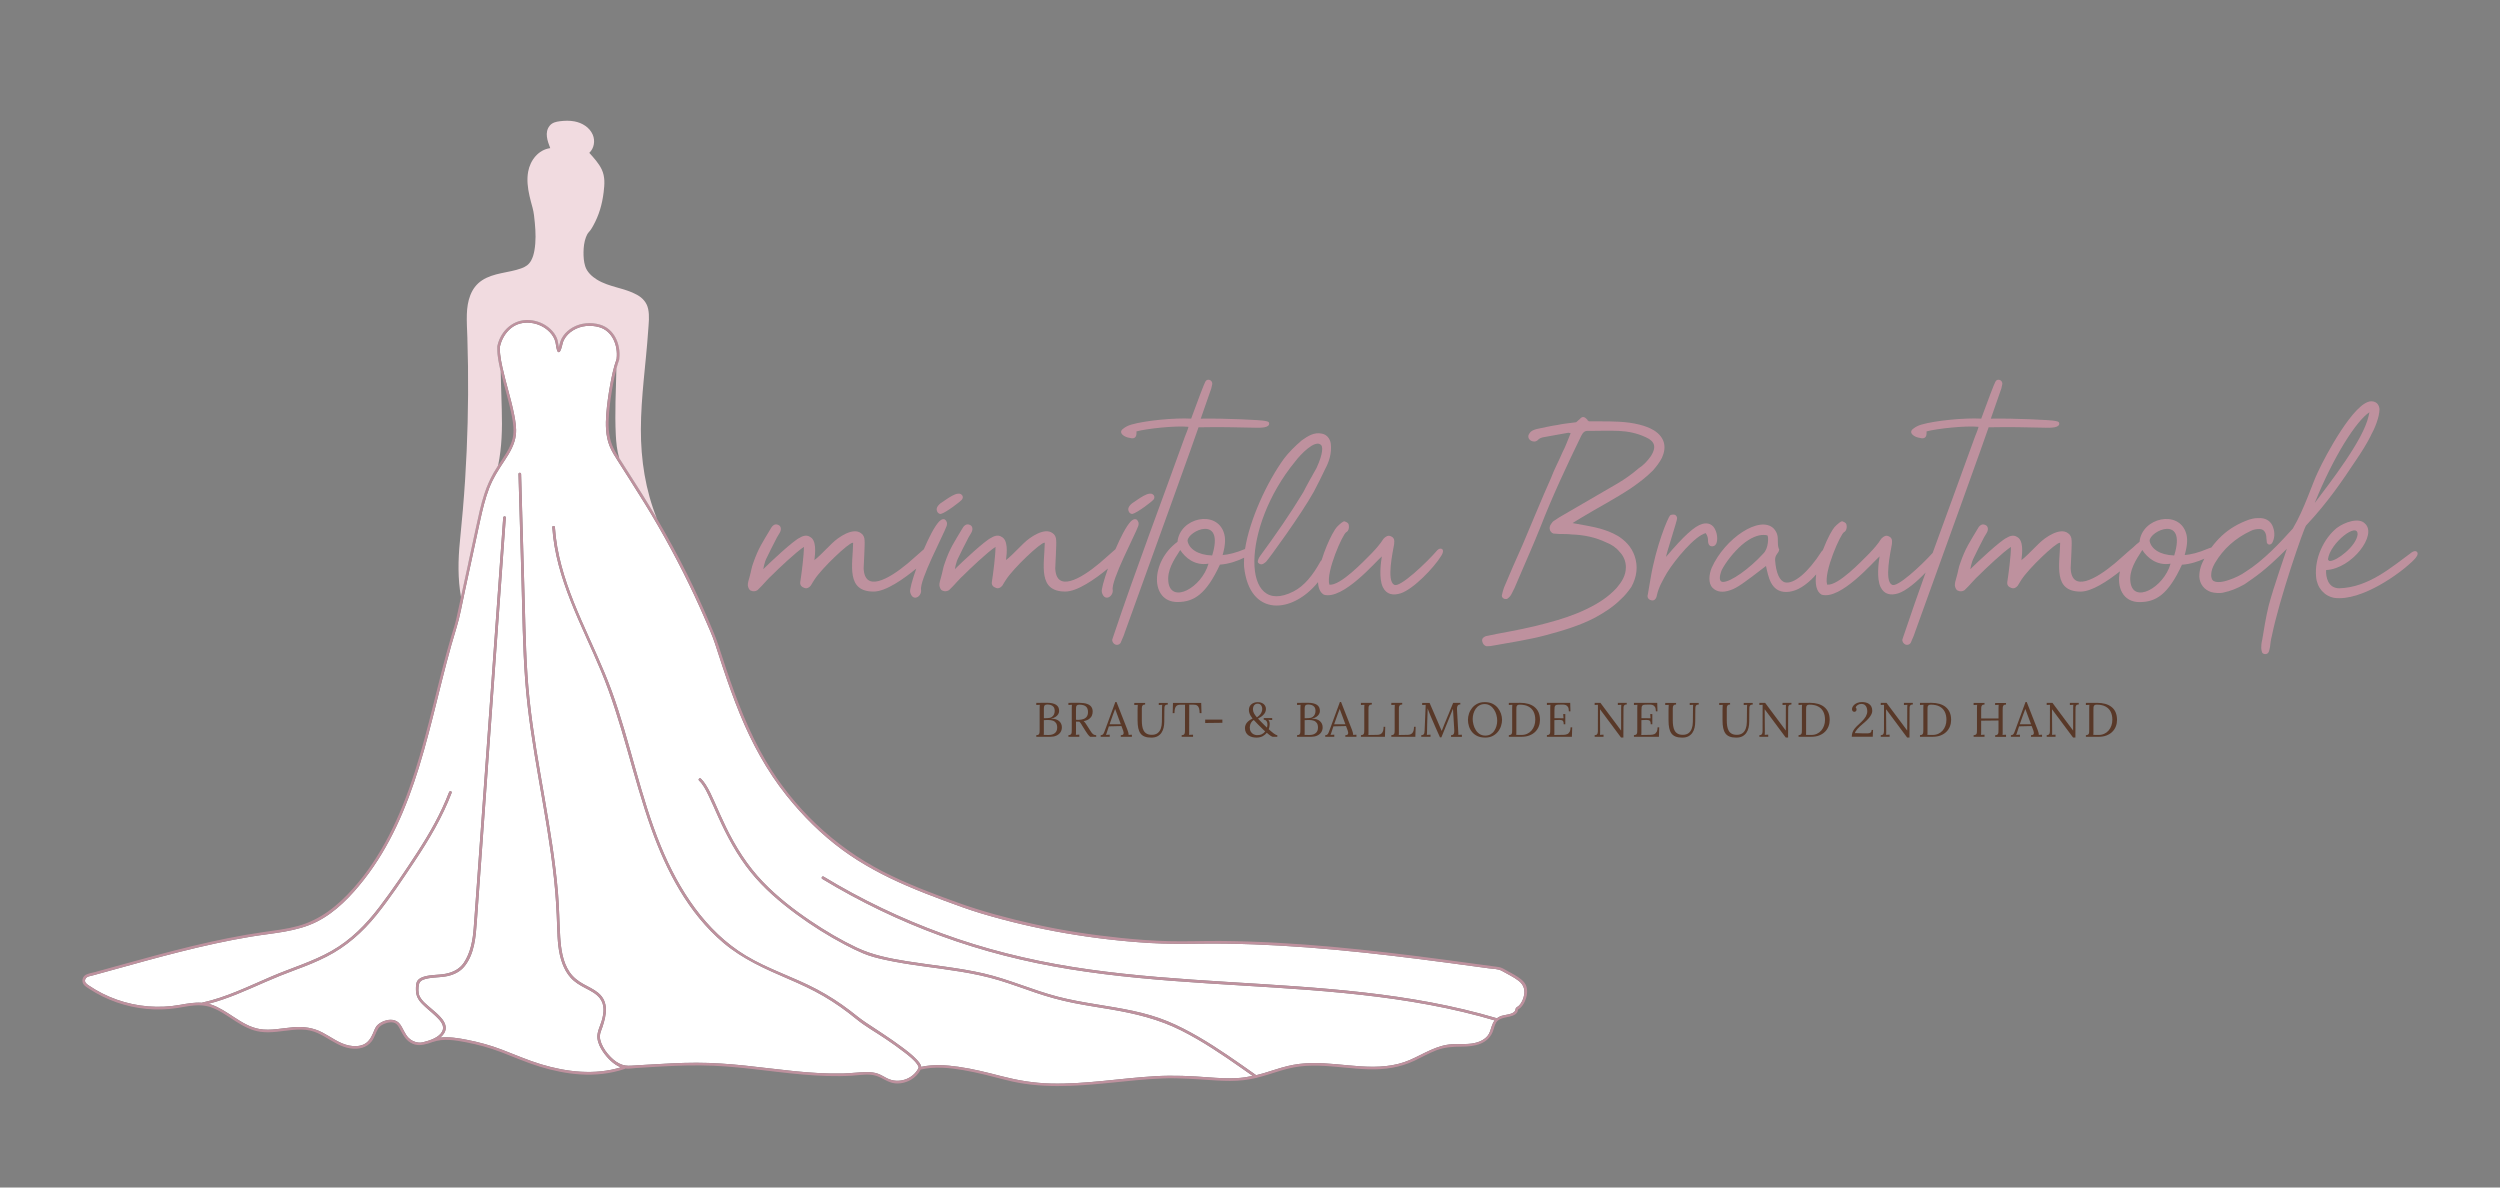
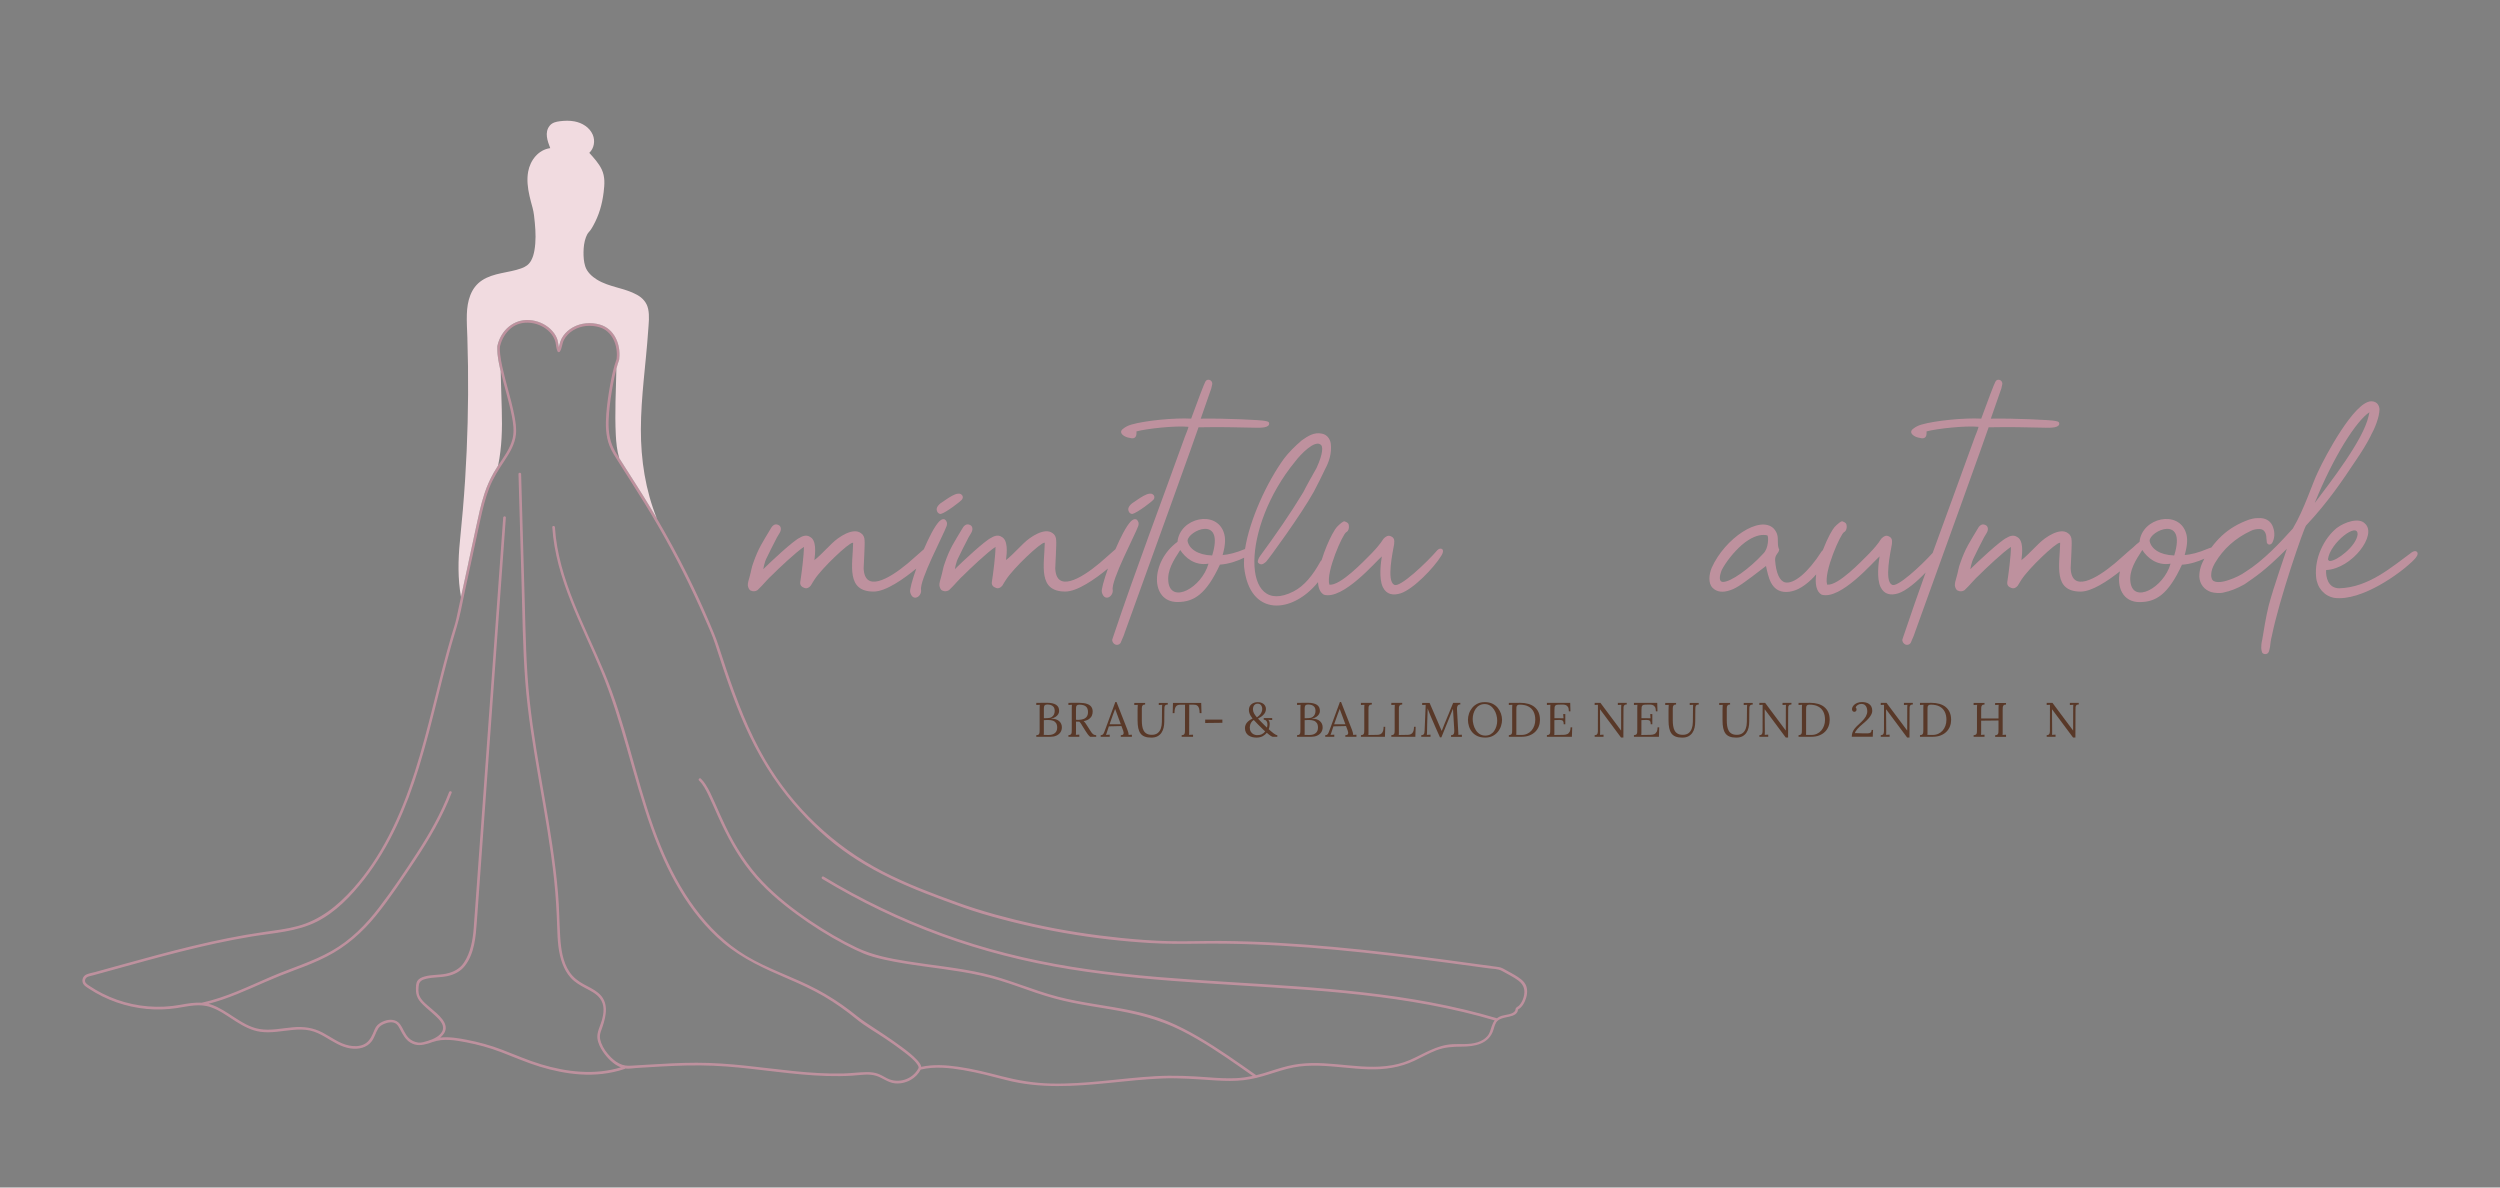
<svg xmlns="http://www.w3.org/2000/svg" id="Ebene_1" data-name="Ebene 1" viewBox="0 0 1000 475">
  <rect x="0" y="0" width="1000" height="475" fill="#808080" stroke="none" />
  <defs>
    <style>
      .cls-1 {
        fill: #be919e;
      }

      .cls-2 {
        fill: #fff;
      }

      .cls-3 {
        fill: #583828;
      }

      .cls-4 {
        fill: #f1dbe0;
      }
    </style>
  </defs>
  <g id="Kleid">
-     <path id="Kleid_hintergrund" data-name="Kleid hintergrund" class="cls-2" d="M607.43,392.3c-2.04-1.59-4.43-2.63-6.65-3.93-1.46-.86-3.62-.81-5.28-1.04-1.73-.24-3.46-.48-5.2-.71-14.85-2.03-29.72-3.99-44.63-5.57-14.76-1.57-29.56-2.77-44.39-3.31-7.32-.27-14.65-.37-21.98-.27-6.41.08-12.78.12-19.19-.26-22.83-1.37-45.7-5.3-67.63-11.85-5.04-1.51-9.97-3.35-14.9-5.17-4.98-1.84-9.92-3.76-14.8-5.87-9.05-3.91-17.82-8.52-25.79-14.36-8.43-6.18-15.84-13.6-22.36-21.75-7.94-9.93-13.93-21.03-18.74-32.78-2.52-6.15-4.74-12.42-6.85-18.72-1.03-3.07-2.03-6.16-3.03-9.24-1.09-3.35-2.61-6.61-4-9.84-5.53-12.79-11.84-25.25-18.8-37.32-3.43-5.95-7.07-11.78-10.76-17.57-.21-.33-.42-.66-.63-1,0,0,0,0,0,0-1.48-2.32-2.95-4.63-4.43-6.95-1.32-2.06-2.66-4.13-3.57-6.41-1.62-4.07-1.64-8.59-1.31-12.89.29-3.74.82-7.47,1.48-11.16.65-3.62,1.38-7.27,2.64-10.73,0-.01,0-.17.02-.23.56-5.13-1.64-10.97-6.97-12.5-3.45-.99-7.34-.65-10.43,1.25-1.52.94-2.87,2.25-3.68,3.85-.75,1.49-.72,3.22-1.61,4.64-.2.32-.73.37-.92,0-.61-1.21-.57-2.48-.87-3.76-.35-1.48-1.16-2.82-2.2-3.92-1.99-2.12-4.76-3.44-7.64-3.78-2.92-.35-5.83.32-8.09,2.25-2.07,1.77-3.53,4.22-4.17,6.87-.02.04-.09.32-.09.34,0,0,0,.01,0,.02-.07.6-.05,1.16-.03,1.74.01.46.08.9.12,1.36.17,1.69.51,3.36.86,5,.69,3.15,1.54,6.27,2.37,9.38.87,3.27,1.75,6.54,2.4,9.86.5,2.56.94,5.26.66,7.87-.41,3.77-2.36,7.09-4.41,10.19-2.42,3.66-4.75,7.22-6.33,11.36-1.58,4.16-2.61,8.5-3.56,12.84-1.03,4.7-2.04,9.4-3.05,14.1-1.05,4.86-2.1,9.72-3.15,14.58-1.02,4.72-1.83,9.54-3.26,14.15-5.71,18.47-9.32,37.51-15.06,55.97-4.94,15.89-11.58,31.55-21.9,44.73-5.16,6.59-11.3,13.06-18.86,16.88-8.12,4.1-17.4,4.53-26.21,5.98-19.15,3.16-37.86,8.46-56.54,13.63-2.29.63-4.58,1.27-6.87,1.89-1.03.28-2.63.4-3.05,1.55-.46,1.23.54,1.91,1.43,2.51,3.47,2.36,7.24,4.26,11.19,5.66,8.13,2.88,16.88,3.6,25.36,2.06,2.9-.52,5.76-1.03,8.62-.83.03,0,.04-.03.07-.03,9.7-2.09,18.7-6.58,27.77-10.46,8-3.42,16.41-5.89,24.01-10.19,7.69-4.35,13.8-10.54,19.12-17.52,5.35-7,10.31-14.38,15.11-21.77,4.99-7.69,9.57-15.69,12.84-24.28.24-.63,1.27-.36,1.02.28-3.71,9.74-9.05,18.71-14.81,27.36-4.87,7.31-9.77,14.71-15.29,21.55-5.56,6.88-12.04,12.59-19.94,16.63-3.95,2.02-8.08,3.68-12.24,5.2-4.23,1.55-8.38,3.25-12.51,5.05-7.34,3.21-14.71,6.62-22.5,8.61.34.09.67.16,1.01.27,3.34,1.12,6.27,3.14,9.2,5.05,3.15,2.06,6.44,4.11,10.21,4.76,4.46.77,8.98-.33,13.43-.7,4.18-.36,8.03.15,11.78,2.11,3.5,1.83,6.7,4.41,10.65,5.2,1.89.38,3.98.39,5.77-.41,1.91-.85,2.92-2.53,3.74-4.37.51-1.14.92-2.53,1.84-3.41.77-.74,1.78-1.3,2.78-1.66,2.19-.79,4.76-.67,6.22,1.3,1.28,1.74,1.88,3.9,3.42,5.47,1.06,1.08,2.42,1.7,3.91,1.89,1.26.17,2.54-.31,3.74-.66,2.21-.64,5.58-2.11,6.11-4.65.43-2.1-1.59-4.02-2.95-5.32-1.76-1.68-3.72-3.15-5.41-4.9-1.65-1.7-2.46-3.29-2.45-5.69,0-1.12-.02-2.53.62-3.5.61-.92,1.72-1.38,2.73-1.68,2.78-.81,5.73-.57,8.55-1.12,2.95-.58,5.56-1.86,7.28-4.41,2.68-3.98,3.59-9.13,3.93-13.82.23-3.18.46-6.36.69-9.54.47-6.59.95-13.18,1.42-19.77.63-8.82,1.27-17.64,1.9-26.45.71-9.86,1.42-19.73,2.13-29.59.7-9.73,1.4-19.46,2.1-29.19.6-8.41,1.21-16.82,1.81-25.24.42-5.91.85-11.83,1.27-17.74.16-2.23.32-4.47.48-6.7.05-.68,1.11-.68,1.06,0-.04.56-.08,1.12-.12,1.67-.3,4.23-.61,8.47-.91,12.7-.53,7.42-1.07,14.83-1.6,22.25-.67,9.32-1.34,18.64-2.01,27.96-.72,10.03-1.44,20.07-2.16,30.1l-2.06,28.72c-.56,7.81-1.12,15.63-1.68,23.44-.35,4.89-.7,9.77-1.05,14.66-.44,6.15-.92,12.92-4.89,17.91-1.72,2.16-4.15,3.37-6.8,3.96-2.84.63-5.8.42-8.63,1.11-1.39.34-2.64.87-2.88,2.4-.21,1.35-.33,3.14.24,4.42.91,2.04,2.99,3.59,4.63,5.01,2.59,2.24,7.78,6.1,5.17,10.05-.41.62-.93,1.16-1.51,1.63,3.53-.42,7.3.22,10.67.88,4.8.93,9.51,2.22,14.08,3.97,5.2,1.99,10.29,4.23,15.64,5.84,10.31,3.11,21.44,4.38,31.87,1.21-2.96-1.12-5.49-3.8-7.15-6.25-1.08-1.6-2.01-3.44-2.23-5.39-.27-2.41,1.09-4.79,1.74-7.05.85-2.97,1.28-6.28-.73-8.9-1.49-1.95-3.8-3.04-5.92-4.16-2.1-1.11-4.14-2.29-5.75-4.07-1.47-1.62-2.54-3.55-3.31-5.59-1.74-4.62-1.97-9.69-2.12-14.56-.19-6.38-.56-12.74-1.23-19.1-2.8-26.57-9.5-52.6-11.53-79.28-1.04-13.73-1.15-27.55-1.54-41.31-.39-13.89-.78-27.77-1.18-41.66-.02-.68,1.04-.68,1.06,0l.28,10.02c.38,13.45.76,26.89,1.14,40.34.38,13.34.56,26.71,1.97,39.99,2.75,25.97,9.22,51.41,11.38,77.45.48,5.79.51,11.59.87,17.39.3,4.79.98,9.91,3.72,13.98,1.43,2.13,3.39,3.64,5.62,4.87,1.99,1.1,4.11,2.04,5.87,3.5,4.32,3.6,3.28,8.86,1.7,13.58-.4,1.2-1.02,2.46-1.05,3.74-.02.92.22,1.84.54,2.7.81,2.14,2.23,4.09,3.84,5.7,1.33,1.33,2.83,2.45,4.63,3.04,1.59.52,3.09.37,4.74.27,1.66-.1,3.32-.2,4.98-.3,6.62-.4,13.26-.8,19.9-.8,6.52,0,13.02.47,19.5,1.15,13.04,1.37,26.08,3.47,39.23,3.14,3.16-.08,6.32-.53,9.48-.54,1.48,0,2.98.14,4.38.64,1.27.46,2.41,1.21,3.62,1.82,4.54,2.32,10.32.47,12.63-4.1.13-.52-.26-1.08-.54-1.48-1.3-1.87-3.27-3.36-5.05-4.75-2.48-1.94-5.07-3.74-7.67-5.5-3.87-2.62-8.07-4.94-11.68-7.9-4.11-3.37-8.44-6.44-13.04-9.12-4.55-2.65-9.32-4.83-14.15-6.9-9.18-3.95-18.21-7.92-25.91-14.43-14.06-11.88-22.86-28.82-28.95-45.91-7.39-20.74-11.54-42.5-20.04-62.86-7.78-18.64-18.13-36.89-19.48-57.46-.04-.68,1.02-.68,1.06,0,.17,2.64.49,5.27.94,7.88,3.6,20.46,14.8,38.49,21.83,57.81,7.42,20.41,11.36,41.96,19.66,62.06,7.09,17.16,17.7,33.82,33.91,43.61,9.05,5.47,19.26,8.59,28.57,13.56,4.59,2.45,8.97,5.27,13.1,8.42,2.08,1.59,4.04,3.25,6.21,4.69,4.89,3.26,9.87,6.4,14.58,9.92,2.07,1.54,4.18,3.14,5.95,5.04.67.72,1.62,1.76,1.77,2.85,4.83-1.06,9.89-.72,14.75-.04,5.88.83,11.65,2.3,17.4,3.79,6.47,1.68,12.92,2.75,19.62,2.92,14.08.36,28.02-2.15,42.04-2.94,7.1-.4,14.1-.07,21.18.47,3.69.28,7.4.51,11.1.32,2.21-.11,4.37-.43,6.51-.88-1.47-1.04-2.93-2.07-4.41-3.1-7.78-5.45-15.7-10.82-24.21-15.1-8.95-4.51-18.45-6.78-28.28-8.44-5.02-.85-10.07-1.6-15.06-2.61-5.04-1.02-9.97-2.39-14.84-4.04-4.9-1.66-9.74-3.48-14.69-4.98-4.96-1.5-10.04-2.56-15.15-3.41-10.23-1.7-20.61-2.58-30.74-4.84-2.86-.64-5.65-1.34-8.35-2.47-2.5-1.04-4.94-2.24-7.34-3.51-6.78-3.57-13.29-7.66-19.46-12.2-6.7-4.93-13.09-10.42-18.32-16.92-5.38-6.68-9.42-14.23-12.94-22.02-1.33-2.94-2.58-5.92-4-8.82-.99-2.01-2.05-4.14-3.69-5.71-.49-.47.26-1.22.75-.75.7.67,1.29,1.44,1.82,2.25,1.48,2.25,2.58,4.76,3.68,7.21,1.47,3.27,2.89,6.57,4.46,9.8,3.88,8,8.62,15.55,14.8,21.99,5.78,6.02,12.43,11.19,19.34,15.83,5.81,3.9,11.88,7.5,18.21,10.5,6.39,3.03,13.22,4.35,20.18,5.47,10.24,1.64,20.61,2.55,30.73,4.9,10.09,2.35,19.57,6.67,29.58,9.27,9.87,2.56,20.05,3.52,30.01,5.67,4.73,1.02,9.4,2.32,13.87,4.17,4.21,1.74,8.26,3.85,12.2,6.13,8.05,4.66,15.64,10.07,23.24,15.43.98-.24,1.96-.49,2.94-.78,3.24-.96,6.44-2.1,9.73-2.9,3.08-.74,6.23-1.1,9.4-1.17,6.63-.13,13.21.9,19.81,1.32,6.68.42,13.42.14,19.64-2.58,5.6-2.45,10.7-5.96,16.99-6.29,3.37-.18,6.85.28,10.11-.8,1.45-.48,2.85-1.25,3.85-2.42.98-1.15,1.29-2.56,1.74-3.96.29-.92.68-1.69,1.19-2.33-1.99-.59-3.97-1.16-5.97-1.69-17.78-4.75-36.03-7.46-54.32-9.26-18.34-1.8-36.75-2.71-55.13-3.91-18.28-1.2-36.57-2.7-54.67-5.64-17.57-2.85-34.84-7.22-51.55-13.35-16.47-6.03-32.33-13.66-47.33-22.75-.58-.35-.05-1.27.54-.92,1.9,1.15,3.82,2.29,5.75,3.39,15.27,8.75,31.4,16,48.08,21.62,16.98,5.72,34.47,9.59,52.2,12.09,18.31,2.59,36.77,3.85,55.21,5,18.29,1.14,36.6,2.15,54.81,4.23,17.99,2.05,35.89,5.16,53.27,10.32.52-.4,1.14-.73,1.88-.97,1.48-.48,4.81-.5,5.47-2.21.17-.43.04-.71.37-1.04.36-.36.89-.58,1.25-.98.82-.9,1.37-2.05,1.7-3.21.76-2.67.2-4.87-2-6.58Z" />
    <path id="Kleid_kontur" data-name="Kleid kontur" class="cls-1" d="M610.48,394.37c-.75-2-2.79-3.29-4.54-4.34-1.04-.63-2.12-1.2-3.19-1.78-1.14-.62-2.03-1.26-3.32-1.44-7.32-1.01-14.64-2.01-21.97-2.98-29.6-3.91-59.35-7.21-89.24-7.45-6.9-.05-13.81.26-20.71.08-6.4-.16-12.79-.64-19.16-1.29-11.65-1.2-23.26-2.96-34.69-5.51-10.38-2.32-20.61-5.03-30.62-8.63-10.18-3.66-20.34-7.51-29.97-12.47-19.47-10.04-35.84-25.6-46.92-44.52-6.68-11.4-11.39-23.81-15.61-36.29-1.06-3.15-2.09-6.3-3.12-9.46-1.04-3.2-2.37-6.29-3.69-9.38-2.73-6.41-5.65-12.74-8.75-18.98-3.8-7.64-7.88-15.13-12.2-22.49-.96-1.63-1.93-3.26-2.91-4.88-1.86-3.07-3.76-6.12-5.7-9.14-.47-.73-.94-1.46-1.4-2.2-.02-.04-.05-.08-.07-.12-1.36-2.14-2.72-4.27-4.08-6.41-.29-.46-.59-.92-.89-1.39-1.07-1.67-2.11-3.37-2.85-5.21-1.65-4.08-1.6-8.62-1.25-12.93.31-3.8.86-7.58,1.56-11.33.39-2.12.83-4.24,1.39-6.33.33-1.23.68-2.44,1.11-3.63,0-.01.01-.06.02-.11,0,0,0-.01,0-.02,0,0,0,0,0,0,0,0,0,0,0,0,.01-.14.03-.33.03-.38.62-5.61-1.99-11.87-7.75-13.52-3.58-1.03-7.62-.71-10.89,1.14-1.49.85-2.82,2.01-3.81,3.42-.48.69-.87,1.45-1.14,2.25-.25.74-.37,1.5-.59,2.23-.28-1.18-.3-2.45-.77-3.59-.59-1.41-1.51-2.67-2.63-3.7-2.27-2.11-5.27-3.35-8.35-3.57-6.28-.45-11.41,4.11-12.78,10.11-.02.08-.05.19-.06.26-.01.06-.03.17-.03.23-.02.28,0,.56,0,.84,0,.03,0,.06,0,.09,0,.39.01.79.03,1.19.02.34.03.67.07,1.01.16,1.66.49,3.31.83,4.93.13.62.28,1.25.42,1.87.63,2.69,1.35,5.35,2.07,8.02.87,3.26,1.75,6.53,2.38,9.85.56,2.92,1.01,6,.32,8.94-.95,4.04-3.54,7.43-5.79,10.83,0,0,0,0,0,0-.63.95-1.21,1.91-1.76,2.89-1.51,2.68-2.75,5.49-3.73,8.45-1.43,4.34-2.36,8.82-3.32,13.27-1.05,4.86-2.1,9.72-3.15,14.58-.76,3.52-1.52,7.05-2.29,10.57-.21.96-.41,1.92-.62,2.88-.08.38-.16.75-.24,1.13-.53,2.47-1.07,4.94-1.6,7.42-.5,2.32-1.3,4.56-1.97,6.83-2.75,9.31-5.03,18.76-7.39,28.18-4.43,17.73-9.19,35.57-17.64,51.88-3.93,7.58-8.63,14.79-14.33,21.17-6.11,6.84-13.14,12.55-22.13,14.98-4.43,1.2-8.99,1.73-13.53,2.38-4.86.69-9.69,1.54-14.5,2.5-9.57,1.91-19.05,4.27-28.47,6.78-4.8,1.28-9.59,2.6-14.38,3.92-2.3.64-4.6,1.27-6.89,1.91-1.14.32-2.29.63-3.43.94-1.07.29-2.28.48-3.3.93-1.08.48-1.75,1.61-1.61,2.79.17,1.47,1.48,2.17,2.6,2.91,3.45,2.28,7.2,4.11,11.1,5.48,7.68,2.68,16,3.51,24.05,2.27,4.67-.72,9.14-1.94,13.75-.29,3.54,1.27,6.6,3.56,9.74,5.56,3.08,1.96,6.33,3.73,9.99,4.23,4.36.6,8.7-.4,13.03-.77,2.22-.19,4.48-.23,6.67.23,2.18.47,4.18,1.47,6.09,2.58,3.28,1.9,6.45,4.1,10.29,4.62,3.06.42,6.4-.24,8.36-2.83,1.22-1.61,1.62-3.63,2.72-5.3.53-.81,1.47-1.35,2.34-1.73,1.34-.58,3.41-.97,4.69-.05.76.55,1.22,1.49,1.65,2.3,1.06,2.01,2.11,4.08,4.14,5.29,2.39,1.42,4.66,1.05,7.18.32.54-.16,1.08-.35,1.63-.57.04,0,.08,0,.12-.02,4.19-1.52,9.11-.69,13.36.13,4.72.92,9.36,2.18,13.85,3.89,5.21,1.98,10.3,4.24,15.63,5.86,5.22,1.59,10.61,2.72,16.06,3.08,6,.4,12.05-.22,17.76-2.15.13-.04.21-.12.27-.21.04,0,.09.02.13.02,1.36.18,2.96-.14,4.33-.22,1.75-.1,3.49-.21,5.24-.32,3.49-.21,6.98-.41,10.48-.55,6.74-.27,13.48-.24,20.21.26,13.45,1,26.77,3.4,40.26,3.81,3.4.1,6.8.08,10.19-.13,3.12-.19,6.5-.89,9.56.06,2.62.81,4.66,2.71,7.47,3.01,2.16.23,4.39-.28,6.29-1.33,1.74-.97,3.15-2.41,4.07-4.17,5.61-1.35,11.59-.71,17.21.25,5.74.99,11.37,2.49,17.01,3.95,13.45,3.47,27.28,2.52,40.95,1.15,7.11-.71,14.21-1.51,21.35-1.8,7.32-.3,14.51.37,21.8.81,3.6.21,7.22.29,10.81-.12,1.67-.19,3.32-.5,4.94-.88.12.02.24-.01.33-.08,1.56-.38,3.11-.83,4.66-1.31,3.31-1.03,6.6-2.16,10-2.82,3.3-.64,6.66-.79,10.01-.71,6.7.16,13.34,1.25,20.03,1.45,6.4.19,12.56-.68,18.39-3.43,2.92-1.37,5.72-3.01,8.73-4.16,3.28-1.25,6.51-1.47,9.98-1.48,5.42,0,11.15-.98,12.93-6.84.39-1.27.68-2.72,1.75-3.61.92-.77,2.21-1.03,3.35-1.29,1.53-.35,3.68-.62,4.48-2.2.14-.27.11-.72.26-.94-.02.02.67-.41.8-.53.83-.73,1.44-1.7,1.89-2.7.84-1.87,1.27-4.22.53-6.2ZM609.44,398.89c-.33,1.16-.88,2.32-1.7,3.21-.37.4-.89.62-1.25.98-.33.33-.2.61-.37,1.04-.67,1.7-3.99,1.73-5.47,2.21-.74.24-1.35.56-1.88.97-17.38-5.16-35.27-8.27-53.27-10.32-18.21-2.07-36.52-3.09-54.81-4.23-18.44-1.15-36.9-2.41-55.21-5-17.73-2.51-35.22-6.38-52.2-12.09-16.68-5.62-32.81-12.87-48.08-21.62-1.93-1.11-3.85-2.24-5.75-3.39-.59-.35-1.12.56-.54.92,15,9.08,30.87,16.72,47.33,22.75,16.72,6.12,33.99,10.49,51.55,13.35,18.1,2.94,36.39,4.44,54.67,5.64,18.38,1.21,36.79,2.11,55.13,3.91,18.29,1.8,36.54,4.51,54.32,9.26,2,.53,3.99,1.11,5.97,1.69-.51.64-.9,1.41-1.19,2.33-.45,1.4-.75,2.81-1.74,3.96-1,1.17-2.4,1.94-3.85,2.42-3.27,1.08-6.74.62-10.11.8-6.29.33-11.39,3.84-16.99,6.29-6.21,2.72-12.96,3.01-19.64,2.58-6.6-.42-13.18-1.45-19.81-1.32-3.17.06-6.31.42-9.4,1.17-3.29.79-6.49,1.93-9.73,2.9-.98.29-1.96.55-2.94.78-7.6-5.36-15.19-10.76-23.24-15.43-3.94-2.28-7.99-4.39-12.2-6.13-4.47-1.85-9.14-3.15-13.87-4.17-9.95-2.15-20.14-3.11-30.01-5.67-10.02-2.6-19.49-6.93-29.58-9.27-10.12-2.35-20.49-3.25-30.73-4.9-6.96-1.12-13.79-2.44-20.18-5.47-6.33-3-12.4-6.6-18.21-10.5-6.92-4.64-13.57-9.81-19.34-15.83-6.17-6.44-10.92-13.99-14.8-21.99-1.57-3.23-2.99-6.52-4.46-9.8-1.1-2.45-2.2-4.96-3.68-7.21-.53-.81-1.12-1.58-1.82-2.25-.49-.47-1.24.28-.75.75,1.64,1.57,2.7,3.7,3.69,5.71,1.42,2.9,2.67,5.88,4,8.82,3.52,7.79,7.56,15.34,12.94,22.02,5.23,6.5,11.62,11.99,18.32,16.92,6.17,4.54,12.68,8.64,19.46,12.2,2.4,1.26,4.84,2.46,7.34,3.51,2.7,1.13,5.5,1.83,8.35,2.47,10.14,2.26,20.51,3.14,30.74,4.84,5.11.85,10.18,1.91,15.15,3.41,4.95,1.49,9.8,3.32,14.69,4.98,4.87,1.65,9.79,3.03,14.84,4.04,5,1.01,10.04,1.76,15.06,2.61,9.83,1.66,19.33,3.93,28.28,8.44,8.5,4.28,16.42,9.65,24.21,15.1,1.47,1.03,2.94,2.07,4.41,3.1-2.14.45-4.3.77-6.51.88-3.7.18-7.41-.04-11.1-.32-7.08-.54-14.08-.87-21.18-.47-14.02.79-27.96,3.3-42.04,2.94-6.7-.17-13.14-1.24-19.62-2.92-5.74-1.49-11.52-2.96-17.4-3.79-4.86-.69-9.91-1.02-14.75.04-.14-1.08-1.1-2.13-1.77-2.85-1.77-1.9-3.87-3.49-5.95-5.04-4.72-3.52-9.69-6.66-14.58-9.92-2.17-1.45-4.14-3.11-6.21-4.69-4.13-3.16-8.52-5.98-13.1-8.42-9.31-4.97-19.52-8.09-28.57-13.56-16.21-9.79-26.83-26.46-33.91-43.61-8.3-20.1-12.24-41.65-19.66-62.06-7.03-19.32-18.22-37.35-21.83-57.81-.46-2.61-.77-5.23-.94-7.88-.04-.68-1.1-.68-1.06,0,1.35,20.57,11.7,38.82,19.48,57.46,8.5,20.36,12.65,42.12,20.04,62.86,6.09,17.08,14.9,34.03,28.95,45.91,7.7,6.51,16.73,10.48,25.91,14.43,4.83,2.08,9.6,4.26,14.15,6.9,4.6,2.68,8.92,5.75,13.04,9.12,3.62,2.96,7.82,5.29,11.68,7.9,2.61,1.76,5.2,3.56,7.67,5.5,1.77,1.39,3.75,2.88,5.05,4.75.28.4.67.96.54,1.48-2.31,4.57-8.09,6.41-12.63,4.1-1.2-.61-2.34-1.36-3.62-1.82-1.4-.51-2.9-.65-4.38-.64-3.16.02-6.32.47-9.48.54-13.15.33-26.19-1.77-39.23-3.14-6.48-.68-12.98-1.15-19.5-1.15-6.64,0-13.27.4-19.9.8-1.66.1-3.32.2-4.98.3-1.65.1-3.15.25-4.74-.27-1.8-.59-3.29-1.71-4.63-3.04-1.61-1.61-3.03-3.55-3.84-5.7-.32-.86-.56-1.77-.54-2.7.03-1.28.65-2.54,1.05-3.74,1.58-4.73,2.62-9.99-1.7-13.58-1.76-1.47-3.88-2.41-5.87-3.5-2.23-1.23-4.19-2.74-5.62-4.87-2.74-4.08-3.42-9.19-3.72-13.98-.36-5.79-.39-11.59-.87-17.39-2.16-26.04-8.63-51.48-11.38-77.45-1.41-13.28-1.59-26.65-1.97-39.99-.38-13.45-.76-26.89-1.14-40.34l-.28-10.02c-.02-.68-1.08-.68-1.06,0,.39,13.89.78,27.77,1.18,41.66.39,13.76.5,27.58,1.54,41.31,2.03,26.67,8.73,52.7,11.53,79.28.67,6.35,1.03,12.71,1.23,19.1.15,4.88.38,9.95,2.12,14.56.77,2.04,1.84,3.97,3.31,5.59,1.61,1.78,3.65,2.96,5.75,4.07,2.12,1.12,4.43,2.21,5.92,4.16,2.01,2.62,1.58,5.93.73,8.9-.65,2.27-2.01,4.64-1.74,7.05.22,1.94,1.15,3.79,2.23,5.39,1.66,2.45,4.19,5.13,7.15,6.25-10.43,3.17-21.56,1.9-31.87-1.21-5.34-1.61-10.43-3.85-15.64-5.84-4.57-1.75-9.28-3.04-14.08-3.97-3.37-.66-7.14-1.3-10.67-.88.58-.48,1.1-1.01,1.51-1.63,2.61-3.95-2.58-7.8-5.17-10.05-1.64-1.42-3.72-2.97-4.63-5.01-.57-1.28-.45-3.07-.24-4.42.24-1.53,1.49-2.06,2.88-2.4,2.83-.7,5.79-.48,8.63-1.11,2.66-.59,5.09-1.8,6.8-3.96,3.97-4.99,4.45-11.76,4.89-17.91.35-4.89.7-9.77,1.05-14.66.56-7.81,1.12-15.63,1.68-23.44l2.06-28.72c.72-10.03,1.44-20.07,2.16-30.1.67-9.32,1.34-18.64,2.01-27.96.53-7.42,1.07-14.83,1.6-22.25.3-4.23.61-8.47.91-12.7.04-.56.08-1.12.12-1.67.05-.68-1.01-.68-1.06,0-.16,2.23-.32,4.47-.48,6.7-.42,5.91-.85,11.83-1.27,17.74-.6,8.41-1.21,16.82-1.81,25.24-.7,9.73-1.4,19.46-2.1,29.19-.71,9.86-1.42,19.73-2.13,29.59-.63,8.82-1.27,17.64-1.9,26.45-.47,6.59-.95,13.18-1.42,19.77-.23,3.18-.45,6.36-.69,9.54-.34,4.69-1.26,9.84-3.93,13.82-1.72,2.55-4.33,3.83-7.28,4.41-2.82.55-5.78.31-8.55,1.12-1.02.3-2.12.76-2.73,1.68-.64.97-.62,2.38-.62,3.5,0,2.4.81,3.99,2.45,5.69,1.69,1.75,3.65,3.22,5.41,4.9,1.36,1.3,3.38,3.22,2.95,5.32-.52,2.54-3.9,4.01-6.11,4.65-1.2.35-2.48.82-3.74.66-1.49-.2-2.85-.81-3.91-1.89-1.54-1.57-2.13-3.73-3.42-5.47-1.46-1.97-4.02-2.09-6.22-1.3-1,.36-2.01.92-2.78,1.66-.92.89-1.33,2.27-1.84,3.41-.82,1.84-1.83,3.52-3.74,4.37-1.79.8-3.88.79-5.77.41-3.95-.79-7.15-3.37-10.65-5.2-3.75-1.96-7.59-2.47-11.78-2.11-4.44.38-8.96,1.47-13.43.7-3.77-.65-7.06-2.71-10.21-4.76-2.93-1.91-5.86-3.93-9.2-5.05-.34-.11-.67-.19-1.01-.27,7.78-1.99,15.16-5.41,22.5-8.61,4.13-1.8,8.28-3.5,12.51-5.05,4.16-1.52,8.29-3.18,12.24-5.2,7.9-4.04,14.38-9.75,19.94-16.63,5.52-6.84,10.42-14.24,15.29-21.55,5.76-8.65,11.09-17.62,14.81-27.36.24-.64-.78-.91-1.02-.28-3.28,8.59-7.85,16.59-12.84,24.28-4.8,7.39-9.76,14.76-15.11,21.77-5.33,6.98-11.43,13.17-19.12,17.52-7.61,4.3-16.01,6.76-24.01,10.19-9.07,3.88-18.06,8.37-27.77,10.46-.03,0-.05.02-.07.03-2.86-.2-5.72.3-8.62.83-8.49,1.54-17.23.82-25.36-2.06-3.95-1.4-7.72-3.31-11.19-5.66-.89-.6-1.89-1.28-1.43-2.51.43-1.15,2.02-1.26,3.05-1.55,2.29-.63,4.58-1.26,6.87-1.89,18.68-5.17,37.39-10.46,56.54-13.63,8.82-1.46,18.1-1.88,26.21-5.98,7.55-3.82,13.7-10.29,18.86-16.88,10.33-13.18,16.97-28.84,21.9-44.73,5.74-18.46,9.35-37.5,15.06-55.97,1.43-4.61,2.24-9.43,3.26-14.15,1.05-4.86,2.1-9.72,3.15-14.58,1.02-4.7,2.02-9.41,3.05-14.1.95-4.34,1.98-8.68,3.56-12.84,1.57-4.13,3.9-7.69,6.33-11.36,2.05-3.1,4-6.42,4.41-10.19.28-2.62-.16-5.31-.66-7.87-.64-3.32-1.52-6.6-2.4-9.86-.83-3.12-1.69-6.23-2.37-9.38-.36-1.64-.69-3.32-.86-5-.04-.46-.11-.9-.12-1.36-.02-.58-.04-1.14.03-1.74,0,0,0-.01,0-.02,0-.02.08-.3.09-.34.64-2.64,2.1-5.1,4.17-6.87,2.26-1.93,5.17-2.6,8.09-2.25,2.88.34,5.65,1.66,7.64,3.78,1.03,1.1,1.85,2.45,2.2,3.92.3,1.29.27,2.56.87,3.76.19.37.72.32.92,0,.89-1.42.85-3.16,1.61-4.64.81-1.6,2.17-2.92,3.68-3.85,3.09-1.9,6.98-2.25,10.43-1.25,5.33,1.53,7.53,7.38,6.97,12.5,0,.06-.01.22-.02.23-1.26,3.46-1.99,7.12-2.64,10.73-.66,3.69-1.19,7.42-1.48,11.16-.33,4.3-.31,8.83,1.31,12.89.91,2.28,2.26,4.35,3.57,6.41,1.48,2.32,2.95,4.63,4.43,6.95,0,0,0,0,0,0,.21.33.42.67.63,1,3.69,5.79,7.32,11.62,10.76,17.57,6.96,12.07,13.28,24.52,18.8,37.32,1.4,3.23,2.92,6.49,4,9.84,1,3.08,2,6.17,3.03,9.24,2.11,6.3,4.33,12.57,6.85,18.72,4.81,11.75,10.8,22.84,18.74,32.78,6.52,8.15,13.93,15.58,22.36,21.75,7.97,5.84,16.73,10.44,25.79,14.36,4.87,2.11,9.82,4.03,14.8,5.87,4.93,1.82,9.86,3.67,14.9,5.17,21.92,6.56,44.79,10.48,67.63,11.85,6.41.38,12.78.35,19.19.26,7.33-.1,14.66,0,21.98.27,14.83.54,29.63,1.74,44.39,3.31,14.91,1.59,29.77,3.54,44.63,5.57,1.73.24,3.46.47,5.2.71,1.66.23,3.82.18,5.28,1.04,2.22,1.3,4.61,2.35,6.65,3.93,2.2,1.71,2.77,3.91,2,6.58Z" />
  </g>
  <path id="Körper" class="cls-4" d="M187.29,225.37c1.05-4.86,2.1-9.72,3.15-14.58.96-4.46,1.9-8.94,3.32-13.27.97-2.96,2.21-5.77,3.73-8.45.55-.98,1.14-1.94,1.76-2.89,0,0,0,0,0,0,1.51-7.26,1.68-14.82,1.46-22.2-.15-5.14-.29-10.29-.44-15.43-.15-.62-.29-1.24-.42-1.87-.34-1.62-.67-3.27-.83-4.93-.03-.35-.05-.68-.07-1.01-.02-.4-.03-.79-.03-1.19,0-.3,0-.61,0-.93,0-.06.02-.17.03-.23.01-.07.04-.18.06-.26,1.37-5.99,6.5-10.56,12.78-10.11,3.08.22,6.08,1.46,8.35,3.57,1.12,1.04,2.05,2.29,2.63,3.7.47,1.14.49,2.41.77,3.59.22-.73.34-1.49.59-2.23.27-.8.65-1.56,1.14-2.25.98-1.41,2.32-2.57,3.81-3.42,3.27-1.86,7.3-2.18,10.89-1.14,5.76,1.66,8.37,7.91,7.75,13.52,0,.05-.02.24-.03.38,0,0,0,0,0,0,0,0,0,0,0,.01,0,.05-.01.1-.02.11-.43,1.19-.79,2.41-1.11,3.63-.21,8.8-.67,17.63-.24,26.42.16,3.15.46,6.34,1.39,9.37.3.46.59.93.89,1.39,1.36,2.14,2.72,4.27,4.08,6.41.02.04.05.07.07.11,0,0,0,0,0,0,.46.74.93,1.47,1.4,2.2,1.94,3.02,3.84,6.07,5.7,9.14.98,1.62,1.95,3.25,2.91,4.88-4.58-11.27-6.44-23.54-6.41-35.66.03-13.2,2.03-26.31,2.92-39.46.19-2.87.61-5.94-.03-8.79-.56-2.52-2.2-4.34-4.42-5.57-5.04-2.81-11.12-3.03-16.05-6.09-2.01-1.24-3.97-3.03-4.69-5.35-.57-1.82-.7-3.79-.67-5.68.03-1.99.26-4.04.96-5.91.29-.77.67-1.55,1.24-2.15.66-.71,1.1-1.45,1.58-2.31,2.41-4.28,3.68-8.69,4.27-13.57.38-3.14.61-6.18-.78-9.11-1.19-2.5-3.12-4.57-4.96-6.62,1.94-1.84,2.42-4.83,1.37-7.28-1.27-2.94-4.26-4.74-7.32-5.31-1.92-.36-3.88-.31-5.82-.06-1.55.2-3.06.53-4.08,1.8-2.15,2.68-.87,6.1.22,8.96-4.73.64-8,4.84-8.83,9.42-.59,3.23-.17,6.52.54,9.69.35,1.58.78,3.13,1.21,4.69.54,1.98.73,4.08.92,6.11.35,3.65.47,7.43-.17,11.06-.24,1.36-.62,2.73-1.28,3.94-.92,1.69-2.18,2.53-3.95,3.17-5.13,1.86-11.06,1.73-15.73,4.81-4.55,3-5.88,8.32-6.06,13.48-.11,3.09.1,6.2.2,9.29.12,3.85.21,7.7.26,11.56.19,15.06-.19,30.14-1.14,45.17-.53,8.37-1.27,16.71-2.11,25.05-.73,7.32-.86,14.83.45,22.09.21-.96.41-1.92.62-2.88.76-3.52,1.52-7.05,2.29-10.57Z" />
  <g>
    <path class="cls-1" d="M378.67,210.33c.36-1.09,0-2.01-.73-2.55-.91-.37-1.64.18-2.37.91-1.78,1.93-4.01,6.28-6.03,11.01-2.21,1.89-4.68,4.18-6.38,5.6-7.85,6.57-17.33,11.68-17.7,2.01,0-1.1.55-9.67.37-11.13,0-1.28-.55-2.37-1.46-2.92-3.1-2.37-8.94,1.46-11.68,4.2-3.83,3.83-5.65,5.66-6.93,6.57.36-2.92.91-8.03-1.83-9.31-1.09-.73-2.55-.55-4.01.37-2.56,1.09-11.86,9.85-13.87,11.86l-.73.73s.36-2.74,1.46-4.74c1.28-2.74,2.19-4.38,3.47-6.93.55-1.28,1.64-2.74,1.83-3.28.55-1.28.18-2.37-.73-2.74-1.46-.73-2.55.36-3.28,1.82-2.92,4.93-4.74,7.48-6.75,13.32-.73,1.83-.91,3.65-1.46,5.48l-.55,2.01c-.18.55-.18,1.09-.18,1.64.18.91.55,1.83,1.28,2.01.73.36,1.64.36,2.55-.18l1.64-1.64c.55-.55,3.1-3.47,4.01-4.2,2.92-2.92,9.67-9.31,12.95-11.5,0,3.47-.91,10.58-1.46,14.05-.18,1.28.55,2.01,1.64,2.37.91.37,1.82,0,2.55-.91.37-.55,1.28-2.19,1.46-2.37,2.92-4.56,13.68-14.78,15.32-14.78h.18c-.18,8.94-2.92,19.52,8.21,19.52,4.84,0,11.98-5.02,17.06-9.21-1.63,4.6-2.68,8.45-2.46,9.39.91,4.01,4.56,2.01,4.38-.73-.91-3.65,9.12-22.44,10.22-25.73Z" />
    <path class="cls-1" d="M376.3,205.59c2.19-.55,8.21-5.29,8.39-5.66.73-.91.37-1.46.18-1.82-1.64-2.19-6.2,1.64-8.76,3.28-1.46,1.28-1.64,2.19-1.28,3.1.18.55.73,1.1,1.46,1.1Z" />
    <path class="cls-1" d="M455.31,210.33c.37-1.09,0-2.01-.73-2.55-.91-.37-1.64.18-2.37.91-1.78,1.93-4.01,6.28-6.03,11-2.21,1.9-4.68,4.18-6.38,5.6-7.85,6.57-17.34,11.68-17.7,2.01,0-1.1.55-9.67.37-11.13,0-1.28-.55-2.37-1.46-2.92-3.1-2.37-8.94,1.46-11.68,4.2-3.83,3.83-5.66,5.66-6.93,6.57.37-2.92.91-8.03-1.82-9.31-1.1-.73-2.55-.55-4.02.37-2.55,1.09-11.86,9.85-13.87,11.86l-.73.73s.37-2.74,1.46-4.74c1.28-2.74,2.19-4.38,3.47-6.93.55-1.28,1.64-2.74,1.82-3.28.55-1.28.18-2.37-.73-2.74-1.46-.73-2.55.36-3.28,1.82-2.92,4.93-4.75,7.48-6.75,13.32-.73,1.83-.91,3.65-1.46,5.48l-.55,2.01c-.18.55-.18,1.09-.18,1.64.18.91.55,1.83,1.28,2.01.73.36,1.64.36,2.55-.18l1.64-1.64c.55-.55,3.1-3.47,4.02-4.2,2.92-2.92,9.67-9.31,12.95-11.5,0,3.47-.91,10.58-1.46,14.05-.18,1.28.55,2.01,1.64,2.37.91.37,1.83,0,2.56-.91.36-.55,1.28-2.19,1.46-2.37,2.92-4.56,13.69-14.78,15.33-14.78h.18c-.18,8.94-2.92,19.52,8.21,19.52,4.84,0,11.97-5.02,17.06-9.21-1.63,4.6-2.68,8.45-2.46,9.39.91,4.01,4.56,2.01,4.38-.73-.91-3.65,9.12-22.44,10.22-25.73Z" />
    <path class="cls-1" d="M452.93,205.59c2.19-.55,8.21-5.29,8.4-5.66.73-.91.36-1.46.18-1.82-1.64-2.19-6.2,1.64-8.76,3.28-1.46,1.28-1.64,2.19-1.28,3.1.18.55.73,1.1,1.46,1.1Z" />
    <path class="cls-1" d="M502.93,171.1c1.46,0,4.74,0,4.74-1.64,0-.91-.91-.91-1.64-1.09-1.28-.37-16.42-1.09-25.73-.91l4.2-12.04.37-1.64c.18-.91-.37-1.64-1.1-1.83-.55-.18-1.28,0-1.64.73-.37.55-3.28,8.21-4.38,11.31l-1.28,3.47c-6.57-.37-18.24.73-23.9,2.37-1.28.37-2.37.91-3.28,1.64-1.28.91-1.09,2.01.37,2.92.91.55,1.82.73,2.92.91,1.28.18,2.01-.55,2.01-2.01v-.73c4.02-1.09,15.51-2.37,20.8-1.83-.18.91-1.1,3.1-1.46,4.02-9.49,26.46-19.52,52.73-28.46,79.37l-.55,1.64c-.18.73.37,1.64,1.09,2.01.73.37,1.64.18,2.19-.55l.55-1.28c.55-1.09.91-2.19,1.28-3.28,9.49-26.27,29.19-80.83,29.38-81.74,9.67-.18,13.5,0,23.54.18Z" />
    <path class="cls-1" d="M575,220c-4.02,4.74-15.33,15.51-17.34,13.87-3.1-1.46-.55-13.14,0-16.24.18-1.64,0-2.55-1.28-3.1-1.1-.55-2.01,0-2.92.91-.55.55-.55,1.46-4.93,6.02-3.1,3.1-12.41,12.95-16.79,12.41-1.46-5.11,5.47-20.44,6.75-20.98,1.1-.55,1.28-2.19.91-3.28-.18-.37-.55-.73-1.64-1.09-.55,0-1.82,1.09-2.19,1.46-1.28,1.09-2.01,2.55-2.74,3.83-1.26,2.38-2.98,6.27-4.19,10.28-.21.16-.41.39-.55.67-2.92,5.29-6.39,9.67-10.76,11.86-20.8,10.58-20.99-25.54.73-52,2.19-2.92,7.85-8.76,10.22-6.75.91.55,1.1,3.28-1.64,9.3-1.82,3.28-3.65,6.39-5.29,9.67-5.29,8.76-11.13,17.15-17.15,25.36-.91,1.09-1.46,2.74-.73,3.1.91.73,1.64.55,2.92-.55,1.1-1.1,14.23-19.16,19.16-28.1,1.64-3.1,3.1-6.02,4.56-9.12,1.28-2.37,2.74-6.02,2.19-10.22-.37-2.01-1.64-3.47-3.47-3.83-3.1-.73-5.65.91-8.21,2.74-2.74,2.37-5.11,4.74-6.93,7.12-6.87,9.41-13.86,24.57-15.67,36.27-3.67,1.54-6.66,2.24-8.96,2.41,1.28-4.56,1.09-6.93.55-8.76-2.92-9.49-17.7-6.2-18.61,3.47-10.95,8.03-10.95,24.08,0,24.08,6.57,0,11.49-3.1,16.97-14.96,3.6-.23,7.12-1.49,9.69-2.77-.08,1.29-.11,2.53-.02,3.68,2.17,20.21,19.31,18.82,29.57,6.09.09,2.29.78,4.12,2.36,5.04,7.66,2.19,20.8-13.32,23.17-15.33-.37,2.19-1.28,8.76.37,12.23,1.46,3.1,4.2,3.47,7.12,2.55,5.11-1.64,13.32-10.22,16.24-14.96,1.82-2.74-.18-3.65-1.46-2.37ZM467.35,232.77c-.55-4.56,2.01-8.58,4.74-12.77,2.01,3.1,5.84,6.39,11.31,5.47-2.74,9.67-14.96,16.24-16.06,7.3ZM484.87,222.19c-5.84-.18-9.31-2.74-9.85-5.84,0-4.01,14.96-10.76,9.85,5.84Z" />
-     <path class="cls-1" d="M647.08,214.34c-2.19-1.28-4.56-2.19-7.12-2.92-3.47-.91-6.93-1.46-10.95-2.19l3.28-2.01c6.93-4.2,13.68-7.66,20.25-12.04,2.92-2.01,5.84-4.2,8.58-6.93,1.28-1.46,2.74-3.28,3.65-5.11,2.01-4.38,1.1-8.21-3.1-10.95-1.82-1.1-3.83-1.83-6.02-2.37-5.11-1.28-10.58-1.28-16.06-1.28h-4.02c-.18-.18-.36-.37-.55-.37,0-.18,0-.37-.18-.37-1.1-1.28-2.01-1.28-2.92-.18l-1.46,1.28c-2.55.37-5.11.55-7.48,1.09-2.74.37-5.65,1.09-8.39,1.64-1.09.37-2.01.55-2.74,1.64-1.1,1.28-.37,2.92,1.28,3.28.73.18,1.64,0,2.19-.73.73-.73,1.82-.91,2.92-1.09l9.12-1.64c.18,0,.55.18.91.18-1.1,2.55-2.01,5.29-3.28,7.66-1.46,3.47-3.28,6.75-4.56,10.22-4.01,8.94-7.66,18.06-11.49,27.01-2.56,5.66-4.93,11.13-7.3,16.79-.37,1.1-.73,2.19-.91,3.28,0,1.1,1.28,1.64,2.19,1.28.73-.55,1.28-1.09,1.64-1.82.91-1.64,1.64-3.28,2.37-5.11,3.1-7.3,6.39-14.6,9.3-21.9,4.74-12.22,10.4-24.27,16.24-36.31.73-1.46,1.46-2.19,3.1-2.01,4.02,0,8.03-.18,12.04,0,3.65.18,7.3.91,10.77,2.56,3.65,1.64,4.2,4.01,2.01,7.48-1.28,1.83-2.92,3.65-4.93,4.93-2.55,2.19-5.29,4.2-8.39,6.02l-21.35,12.41c-1.28.73-2.55,1.46-3.83,2.37-.73.37-1.1.91-1.46,1.46-1.09,1.46-.55,3.28.91,3.83.91,0,1.64.18,2.55.18,1.46,0,3.28,0,4.75.18,4.93.18,9.49,1.09,14.05,3.28,1.82.73,3.65,1.83,5.11,3.65,1.64,1.64,2.55,3.83,2.55,6.2,0,3.28-1.64,5.84-3.65,8.21-3.47,3.83-7.66,6.39-12.22,8.58-4.93,2.37-10.04,4.02-15.51,5.48-6.57,1.83-13.32,3.1-20.25,4.38-1.46.37-2.92.55-4.38.91-1.1.37-1.64,1.09-1.46,2.01.18,1.09.91,1.82,1.64,2.01.73,0,1.64,0,2.37-.18,7.12-1.28,14.41-2.37,21.35-4.2,6.75-1.82,13.69-3.83,19.89-7.12,3.65-2.01,7.12-4.2,10.22-7.3,1.64-1.46,2.92-3.1,4.2-4.93,2.19-4.02,2.74-8.21,1.28-12.41-1.28-3.65-3.65-6.02-6.75-8.03Z" />
-     <path class="cls-1" d="M686.13,217.99c1.1-1.09.91-4.2,0-6.02-.91-2.19-2.92-3.1-5.29-2.37-3.1.91-7.3,4.74-14.42,13.14,0-.91,4.38-14.41,4.38-15.15.18-.55-.18-1.28-.73-1.64-.55-.18-1.46-.18-2.01.18-.91.91-5.66,12.23-7.85,25.36l-1.09,6.39c-.37,1.1.36,2.01,1.28,2.19.91.37,1.82-.18,2.19-1.28l.18-.73c.73-3.28,2.37-6.02,4.02-8.94,3.28-5.29,11.13-14.78,15.51-15.87.73,1.1.91,2.01.91,2.92,0,3.28,2.55,2.37,2.92,1.83Z" />
    <path class="cls-1" d="M818.96,171.1c1.46,0,4.74,0,4.74-1.64,0-.91-.91-.91-1.64-1.09-1.28-.37-16.42-1.09-25.73-.91l4.2-12.04.37-1.64c.18-.91-.37-1.64-1.1-1.83-.55-.18-1.28,0-1.64.73-.37.55-3.28,8.21-4.38,11.31l-1.28,3.47c-6.57-.37-18.24.73-23.9,2.37-1.28.37-2.37.91-3.28,1.64-1.28.91-1.09,2.01.37,2.92.91.55,1.82.73,2.92.91,1.28.18,2.01-.55,2.01-2.01v-.73c4.02-1.09,15.51-2.37,20.8-1.83-.18.91-1.1,3.1-1.46,4.02-5.56,15.5-11.3,30.94-16.9,46.42-4.64,5.13-14.45,14.21-16.3,12.69-3.1-1.46-.55-13.14,0-16.24.18-1.64,0-2.55-1.28-3.1-1.09-.55-2,0-2.92.91-.55.55-.55,1.46-4.92,6.02-3.1,3.1-12.41,12.95-16.79,12.41-1.46-5.11,5.48-20.44,6.75-20.98,1.09-.55,1.28-2.19.91-3.28-.18-.37-.55-.73-1.64-1.09-.55,0-1.83,1.09-2.19,1.46-1.28,1.09-2.01,2.55-2.74,3.83-.83,1.57-1.86,3.79-2.81,6.27-.17.15-.33.31-.47.48-5.48,8.58-11.13,13.14-14.6,12.41-2.19-.55-3.65-3.65-4.02-8.94,0-1.28.37-1.83.73-2.37.37-.55.91-1.1.91-2.01l-.18-.18c-.36-1.09-.36-2.01-.36-3.1,0-1.46,0-3.1-1.64-4.93-5.48-5.48-19.52,3.83-24.82,15.69-1.1,2.74-1.46,6.2.37,8.03,1.64,1.64,4.02,2.01,7.12.91,2.74-.91,5.47-2.92,14.23-9.67.91,4.02,1.83,10.4,8.03,10.4,3.28,0,6.57-1.64,10.04-4.93.71-.67,1.37-1.38,2.01-2.11-.49,3.68-.06,6.83,2.19,8.13,7.67,2.19,20.8-13.32,23.17-15.33-.37,2.19-1.28,8.76.37,12.23,1.46,3.1,4.2,3.47,7.12,2.55,3.12-1,7.41-4.61,10.93-8.33-2.99,8.35-5.92,16.72-8.74,25.12l-.55,1.64c-.18.73.37,1.64,1.09,2.01.73.37,1.64.18,2.19-.55l.55-1.28c.55-1.09.91-2.19,1.28-3.28,9.49-26.27,29.19-80.83,29.38-81.74,9.67-.18,13.5,0,23.54.18ZM705.29,221.46c-5.48,6.02-12.96,11.31-16.06,11.31-1.82,0-1.46-2.37-.55-4.74,1.82-3.47,4.93-7.3,8.03-10.04,3.65-3.1,6.57-4.01,8.58-4.01.73,0,1.09,0,1.64.18.55.36.55,5.29-1.64,7.3Z" />
    <path class="cls-1" d="M948.33,174.2c1.46-2.55,3.47-7.3,3.47-10.58-.18-1.82-1.28-3.1-3.28-3.1-6.75,0-18.43,21.89-21.35,28.28-2.19,4.38-5.29,14.6-10.04,22.63-4.93,5.47-11.68,12.77-18.97,17.33-1.83,1.28-4.02,2.37-6.75,3.28-1.46.55-5.11,1.46-6.39,0-.37-.55-.55-1.28-.55-2.01,0-1.64.55-3.1,1.46-4.74,3.47-5.84,8.21-10.04,14.42-12.95,1.09-.55,2.19-.73,3.47-.73,2.19,0,2.74,2.19,2.74,3.65,0,.55.18,1.09.18,1.83.18.36.55.73.91.73h.18c.37,0,.91-.37,1.09-.73.91-1.83,1.1-3.83.37-6.02-.73-2.37-2.55-3.65-4.93-3.83-2.19,0-2.55,0-4.56.55-4.2,1.46-8.03,3.65-11.13,6.57-1.51,1.42-2.88,2.96-4.13,4.66-.38.08-.82.23-1.35.45-3.83,1.64-6.93,2.37-9.31,2.55,1.28-4.56,1.1-6.93.55-8.76-2.92-9.49-17.7-6.2-18.61,3.47-.89.66-1.71,1.37-2.45,2.12-2.44,2.01-5.43,4.82-7.4,6.46-7.85,6.57-17.33,11.68-17.7,2.01,0-1.1.55-9.67.37-11.13,0-1.28-.55-2.37-1.46-2.92-3.1-2.37-8.94,1.46-11.68,4.2-3.83,3.83-5.65,5.66-6.93,6.57.36-2.92.91-8.03-1.83-9.31-1.09-.73-2.55-.55-4.01.37-2.56,1.09-11.86,9.85-13.87,11.86l-.73.73s.36-2.74,1.46-4.74c1.28-2.74,2.19-4.38,3.47-6.93.55-1.28,1.64-2.74,1.83-3.28.55-1.28.18-2.37-.73-2.74-1.46-.73-2.55.36-3.28,1.82-2.92,4.93-4.74,7.48-6.75,13.32-.73,1.83-.91,3.65-1.46,5.48l-.55,2.01c-.18.55-.18,1.09-.18,1.64.18.91.55,1.83,1.28,2.01.73.36,1.64.36,2.55-.18l1.64-1.64c.55-.55,3.1-3.47,4.01-4.2,2.92-2.92,9.67-9.31,12.95-11.5,0,3.47-.91,10.58-1.46,14.05-.18,1.28.55,2.01,1.64,2.37.91.37,1.82,0,2.55-.91.37-.55,1.28-2.19,1.46-2.37,2.92-4.56,13.68-14.78,15.32-14.78h.18c-.18,8.94-2.92,19.52,8.21,19.52,4.42,0,10.76-4.19,15.7-8.11-1.39,6.42,1.21,12.31,7.84,12.31s11.5-3.1,16.97-14.96c3.27-.2,6.49-1.27,8.97-2.42-.26.49-.52,1-.76,1.51-.91,1.83-1.28,3.83-1.28,5.66.18,3.1,2.01,5.29,4.75,6.2,1.28.37,3.65.55,4.93.18,2.74-.55,5.47-1.64,8.39-3.28,4.38-3.1,7.66-4.93,16.97-14.23-.37,1.28-5.29,15.15-7.3,22.81-1.1,4.56-1.83,9.12-2.55,13.5-.18.73-.73,3.1-.18,4.74,0,.55.55,1.09,1.28,1.09h.18c.73,0,1.28-.55,1.46-1.28l.37-1.64c0-.37.37-3.28.73-4.38,2.92-14.6,12.77-43.06,13.69-44.16,8.76-9.31,14.6-18.06,19.71-25.73,2.37-3.47,4.56-6.93,6.2-10.22ZM852.17,232.77c-.55-4.56,2.01-8.58,4.75-12.77,2,3.1,5.84,6.39,11.31,5.47-2.74,9.67-14.96,16.24-16.06,7.3ZM869.69,222.19c-5.84-.18-9.3-2.74-9.85-5.84,0-4.01,14.96-10.76,9.85,5.84ZM947.78,164.9l-.37,1.64c-2.19,9.67-15.51,26.64-21.53,34.67,7.66-18.98,16.79-33.03,21.9-36.31Z" />
    <path class="cls-1" d="M966.76,220.73c-.55-.55-1.46-.18-2.01.18-8.21,6.02-17.34,14.05-29.01,14.41-4.56,0-5.47-4.56-5.29-7.3,10.4-.55,20.62-14.23,15.51-18.61-2.37-2.55-8.21-.55-11.31,1.83-5.11,4.2-8.94,12.04-8.21,19.52.37,4.38,3.28,7.66,7.3,8.39,10.76,1.46,26.64-9.85,31.93-15.33.55-.55,2.01-2.19,1.1-3.1ZM943.04,213.8c-.55,4.74-8.39,10.58-10.95,10.58-.37.18-.91-.37-.91-.73.91-6.57,12.04-15.14,11.86-9.85Z" />
  </g>
  <g>
    <path class="cls-3" d="M420.45,287.47v-.04c.71-.13,1.3-.35,1.77-.67.47-.32.83-.68,1.07-1.09.24-.41.36-.83.36-1.24.03-1.15-.39-1.99-1.23-2.52-.85-.53-2.02-.79-3.52-.79-.77,0-1.52,0-2.24.01-.72,0-1.43.02-2.14.03v.85c.23-.01.47-.03.7-.04.23-.01.46-.02.7-.04-.01.17-.03.38-.04.63-.01.25-.02.55-.02.9v8.14c0,.48-.01.9-.03,1.27-.02.37-.12.66-.3.87s-.52.33-1.01.34v.64h5.66c.88,0,1.66-.15,2.34-.45.69-.31,1.23-.74,1.63-1.31.4-.57.6-1.25.6-2.04,0-.99-.36-1.82-1.09-2.47-.72-.65-1.79-.98-3.22-.98ZM417.54,283.69c0-.48.03-.85.1-1.12.06-.27.2-.46.41-.58.21-.12.52-.18.95-.18s.86.06,1.3.19c.44.13.81.37,1.11.74.3.36.46.89.47,1.59.01.48-.07.94-.26,1.38-.19.44-.49.8-.92,1.09-.43.29-1.01.44-1.74.45l-1.41.04v-3.61ZM421.95,293.24c-.61.5-1.42.75-2.41.75h-.49c-.25,0-.52,0-.81-.01-.29,0-.54-.02-.75-.03.03-.17.04-.37.05-.62,0-.25,0-.54,0-.89v-4.38c.31-.02.62-.04.94-.05.32,0,.67,0,1.06,0,.59,0,1.14.09,1.65.27.5.18.91.49,1.22.93.31.44.46,1.05.46,1.84,0,.97-.31,1.7-.92,2.2Z" />
    <path class="cls-3" d="M436.74,293.18c-.21-.28-.42-.59-.64-.94l-1.32-2.07c-.24-.38-.46-.71-.66-.99-.19-.28-.42-.52-.68-.7.98-.21,1.73-.52,2.26-.93.52-.41.89-.88,1.09-1.41.2-.52.29-1.04.28-1.54,0-.72-.18-1.34-.54-1.85-.36-.51-.93-.91-1.69-1.18-.77-.28-1.78-.42-3.03-.44-.75-.02-1.49-.03-2.24-.02-.74.01-1.48.03-2.2.04v.85c.23-.01.47-.03.7-.04.23-.01.46-.02.7-.04-.01.19-.03.41-.04.65-.01.24-.02.49-.02.75v8.37c0,.45-.01.85-.03,1.21-.02.35-.12.63-.3.83s-.52.31-1.01.34v.64h4.36v-.85c-.16,0-.31,0-.46.02s-.31.02-.46.03c-.16,0-.31.02-.46.03.03-.17.04-.38.05-.63,0-.25,0-.55,0-.9v-3.76c.22.01.44.02.67.02s.44,0,.65-.02c.27.25.51.55.73.9.21.35.4.67.57.94l1.3,2.07c.27.43.53.81.78,1.14.25.34.56.67.94,1.01h2.44v-.64c-.4,0-.74-.08-1.01-.24-.27-.16-.51-.38-.72-.66ZM431.59,287.94c-.22.01-.42.01-.61,0-.19-.01-.38-.02-.59-.04v-3.72c0-.46,0-.87.03-1.21.02-.34.12-.61.31-.81.19-.19.52-.29,1-.29.59,0,1.11.06,1.55.18.44.12.8.31,1.09.55.28.25.49.55.63.92.14.37.2.8.2,1.29,0,.74-.15,1.33-.46,1.78-.31.45-.73.78-1.27.99-.54.21-1.16.32-1.87.35Z" />
    <path class="cls-3" d="M451.43,293.94c.03-.3-.03-.66-.16-1.08-.13-.43-.25-.78-.35-1.05l-4.32-11.02h-.46l-3.99,10.87c-.18.48-.34.9-.48,1.26-.14.36-.31.65-.51.85-.21.21-.5.31-.89.31v.64h3.62v-.85c-.25.01-.49.02-.75.04-.25.01-.51.03-.76.04.09-.22.17-.42.24-.6.07-.18.15-.43.24-.74l.68-2.07,5.04-.12.68,1.82c.09.24.16.49.19.78.04.28-.02.53-.17.74-.15.21-.48.32-.97.33v.64h4.44v-.85c-.22.01-.44.02-.66.04-.22.01-.44.03-.66.04ZM443.83,289.7l1.38-3.89c.14-.38.28-.74.42-1.11.14-.36.27-.72.4-1.08h.04c.14.4.29.8.44,1.19.15.39.29.79.44,1.19l1.37,3.7h-4.47Z" />
    <path class="cls-3" d="M463.49,282.01c.23-.01.46-.03.69-.04.23-.01.46-.02.69-.04-.01.19-.03.41-.04.65-.01.24-.02.49-.02.75l-.06,5.44c-.01,1.01-.16,1.9-.44,2.68-.28.77-.71,1.38-1.3,1.82-.59.44-1.35.66-2.28.66-.86,0-1.57-.16-2.1-.48-.54-.32-.94-.76-1.21-1.3-.27-.54-.46-1.15-.55-1.83-.1-.68-.14-1.38-.14-2.1v-4.88c0-.18.02-.39.06-.63.04-.24.15-.45.34-.63.19-.18.49-.27.92-.27v-.64h-4.34v.84c.23-.01.46-.02.7-.03.23,0,.46-.02.7-.03-.01.25-.03.6-.05,1.06-.02.46-.03.85-.03,1.19v3.93c0,1.2.09,2.23.27,3.1.18.86.48,1.58.9,2.15.42.57.98.99,1.69,1.26.7.27,1.57.41,2.61.41.97,0,1.79-.17,2.45-.51.66-.34,1.2-.81,1.61-1.41s.7-1.27.88-2.04c.18-.76.27-1.56.27-2.4l.04-4.49c0-.46,0-.87.03-1.22.02-.35.12-.63.31-.83.19-.21.53-.32,1.02-.33v-.64h-3.6v.85Z" />
    <path class="cls-3" d="M469.19,281.16l-.12,4.09h.72c0-1.15.17-1.99.5-2.54.34-.54.91-.81,1.72-.81l2-.02-.02,9.82c0,.44,0,.84-.03,1.19-.02.35-.12.64-.29.84-.17.21-.51.32-1,.35v.64h4.55v-.85c-.27.01-.54.02-.8.04-.26.01-.53.03-.8.04.03-.17.04-.38.05-.63,0-.25,0-.55,0-.9l.02-10.56h1.65c.67-.01,1.19.11,1.54.36.35.25.6.63.75,1.13.14.51.22,1.14.23,1.9h.74l-.12-4.09h-11.29Z" />
    <polygon class="cls-3" points="482.07 289.2 488.95 289.12 488.95 287.84 482.07 287.84 482.07 289.2" />
    <path class="cls-3" d="M508.46,292.55c-.18-.15-.35-.31-.51-.45-.16-.15-.31-.29-.46-.42.16-.41.26-.81.32-1.19s.08-.69.07-.94c-.01-.36-.06-.68-.16-.95s-.24-.49-.45-.66l1.61.08v-.79h-3.39v.64c.39.01.69.12.9.32.21.2.36.45.45.74.08.29.13.58.13.88,0,.17-.02.36-.05.57s-.08.44-.14.67c-.35-.34-.74-.71-1.16-1.13-.43-.42-.85-.85-1.27-1.29-.42-.44-.8-.84-1.15-1.2.78-.4,1.4-.81,1.86-1.21.46-.41.8-.83,1.01-1.27.21-.44.31-.9.31-1.38,0-.52-.13-.98-.4-1.38-.26-.41-.64-.73-1.12-.97-.48-.24-1.06-.36-1.71-.36-1.03,0-1.89.27-2.56.82-.67.55-1.01,1.29-1.03,2.22,0,.4.05.79.16,1.17.1.38.26.76.48,1.14.22.38.5.79.83,1.23-.93.4-1.67.92-2.22,1.57-.55.65-.82,1.39-.82,2.23,0,.68.13,1.27.39,1.75.26.49.6.88,1.04,1.18.43.3.92.52,1.46.66.54.14,1.1.21,1.67.21,1.01,0,1.85-.19,2.53-.56.68-.38,1.22-.83,1.64-1.36.67.59,1.21,1.01,1.62,1.25.41.24.67.36.79.36h1.8v-.64c-.21,0-.52-.12-.94-.38-.42-.25-.92-.64-1.5-1.15ZM501.7,282.06c.36-.39.8-.59,1.33-.59.59,0,1.05.2,1.38.61.32.41.48.92.48,1.54,0,.57-.17,1.15-.52,1.73-.35.59-.89,1.12-1.61,1.6-.45-.51-.83-1.03-1.13-1.57-.3-.54-.45-1.09-.45-1.65,0-.72.18-1.28.53-1.68ZM504.78,293.66c-.54.29-1.21.42-2.02.4-.48-.02-.93-.15-1.37-.37-.43-.22-.79-.55-1.06-1.01-.28-.45-.42-1.03-.42-1.74,0-.27.05-.59.14-.95.1-.36.26-.72.49-1.08.23-.36.56-.66.97-.91.46.53,1.03,1.12,1.69,1.78.66.66,1.43,1.41,2.3,2.27.1.09.2.18.29.26.09.08.18.17.27.26-.32.44-.75.81-1.29,1.09Z" />
    <path class="cls-3" d="M524.76,287.47v-.04c.71-.13,1.3-.35,1.77-.67.47-.32.83-.68,1.07-1.09.24-.41.36-.83.36-1.24.03-1.15-.39-1.99-1.23-2.52-.85-.53-2.02-.79-3.52-.79-.77,0-1.52,0-2.24.01-.72,0-1.43.02-2.14.03v.85c.23-.01.47-.03.7-.04.23-.01.46-.02.7-.04-.01.17-.03.38-.04.63-.01.25-.02.55-.02.9v8.14c0,.48-.01.9-.03,1.27-.02.37-.12.66-.3.87s-.52.33-1.01.34v.64h5.66c.88,0,1.66-.15,2.34-.45.69-.31,1.23-.74,1.63-1.31.4-.57.6-1.25.6-2.04,0-.99-.36-1.82-1.09-2.47-.72-.65-1.79-.98-3.22-.98ZM521.86,283.69c0-.48.03-.85.1-1.12.06-.27.2-.46.41-.58.21-.12.52-.18.95-.18s.86.06,1.3.19c.44.13.81.37,1.11.74.3.36.46.89.47,1.59.01.48-.07.94-.26,1.38-.19.44-.49.8-.92,1.09-.43.29-1.01.44-1.74.45l-1.41.04v-3.61ZM526.27,293.24c-.61.5-1.42.75-2.41.75h-.49c-.25,0-.52,0-.81-.01-.29,0-.54-.02-.75-.03.03-.17.04-.37.05-.62,0-.25,0-.54,0-.89v-4.38c.31-.02.62-.04.94-.05.32,0,.67,0,1.06,0,.59,0,1.14.09,1.65.27.5.18.91.49,1.22.93.31.44.46,1.05.46,1.84,0,.97-.31,1.7-.92,2.2Z" />
    <path class="cls-3" d="M541.25,293.94c.03-.3-.03-.66-.16-1.08-.13-.43-.25-.78-.35-1.05l-4.32-11.02h-.46l-3.99,10.87c-.18.48-.34.9-.48,1.26-.14.36-.31.65-.51.85-.21.21-.5.31-.89.31v.64h3.62v-.85c-.25.01-.49.02-.75.04-.25.01-.51.03-.76.04.09-.22.17-.42.24-.6.07-.18.15-.43.24-.74l.68-2.07,5.04-.12.68,1.82c.09.24.16.49.19.78.04.28-.02.53-.17.74-.15.21-.48.32-.97.33v.64h4.44v-.85c-.22.01-.44.02-.66.04-.22.01-.44.03-.66.04ZM533.66,289.7l1.38-3.89c.14-.38.28-.74.42-1.11.14-.36.27-.72.4-1.08h.04c.14.4.29.8.44,1.19.15.39.29.79.44,1.19l1.37,3.7h-4.47Z" />
    <path class="cls-3" d="M552.81,293.17c-.42.5-1.04.76-1.85.77l-3.62.06c.03-.17.04-.38.05-.62,0-.24,0-.54,0-.89v-8.31c0-.46,0-.87.03-1.22.02-.35.12-.63.31-.83.19-.21.52-.32,1-.33v-.64h-4.36v.85c.23-.01.47-.03.7-.04.23-.01.46-.02.7-.04-.01.19-.03.41-.04.65-.01.24-.02.49-.02.75v8.37c0,.45-.01.85-.03,1.21-.02.35-.12.63-.3.83s-.52.31-1.01.34v.64h9.61l.12-4.01h-.66c0,1.14-.21,1.96-.63,2.46Z" />
    <path class="cls-3" d="M564.97,293.17c-.42.5-1.04.76-1.85.77l-3.62.06c.03-.17.04-.38.05-.62,0-.24,0-.54,0-.89v-8.31c0-.46,0-.87.03-1.22.02-.35.12-.63.31-.83.19-.21.52-.32,1-.33v-.64h-4.36v.85c.23-.01.47-.03.7-.04.23-.01.46-.02.7-.04-.01.19-.03.41-.04.65-.01.24-.02.49-.02.75v8.37c0,.45-.01.85-.03,1.21-.02.35-.12.63-.3.83s-.52.31-1.01.34v.64h9.61l.12-4.01h-.66c0,1.14-.21,1.96-.63,2.46Z" />
    <path class="cls-3" d="M583.34,293.92v-.56c0-.21-.01-.42-.04-.64l-.5-8.82c-.03-.53,0-.95.1-1.26.09-.31.24-.53.44-.67.21-.14.47-.2.79-.18v-.64h-2.87c-.59,1.52-1.2,3-1.81,4.43-.61,1.43-1.2,2.85-1.77,4.27-.13.35-.29.76-.48,1.25s-.36.9-.5,1.25h-.04c-.17-.4-.34-.79-.51-1.18-.17-.39-.34-.77-.5-1.16-.16-.39-.33-.78-.49-1.16l-3.33-7.69h-2.96v.84c.23-.01.46-.02.7-.03.23,0,.46-.02.7-.03-.01.25-.02.5-.03.76,0,.26-.02.52-.03.77l-.37,8.83c-.01.31-.05.6-.1.87-.05.27-.17.49-.36.65-.19.16-.48.25-.88.26v.64h3.7v-.85c-.25.01-.49.02-.73.04-.24.01-.48.03-.73.04.03-.24.04-.51.05-.79,0-.28.01-.57.03-.85.01-.66.03-1.36.04-2.1.01-.74.03-1.48.06-2.23.03-.74.05-1.44.07-2.09.02-.65.04-1.21.05-1.68,0-.14,0-.28,0-.43,0-.14,0-.28,0-.43.17.43.33.85.49,1.28.16.43.33.85.5,1.27.17.42.35.84.53,1.25.55,1.32,1.12,2.62,1.7,3.91.58,1.28,1.16,2.57,1.72,3.86h.58l4.36-10.77c.04-.12.08-.22.13-.33.04-.1.09-.2.13-.29.01.21.03.41.04.62.01.21.03.41.04.62.01.21.03.41.04.62l.39,6.39c.03.49.02.91-.03,1.24-.04.34-.16.59-.36.78-.19.18-.49.28-.89.29v.64h4.34v-.85c-.23.01-.47.02-.71.03-.24,0-.47.02-.71.03Z" />
    <path class="cls-3" d="M599.14,283.18c-.56-.7-1.28-1.27-2.14-1.69-.87-.42-1.89-.64-3.08-.64s-2.13.21-2.97.64c-.85.43-1.55.99-2.11,1.69s-.98,1.46-1.25,2.29c-.27.84-.41,1.66-.41,2.47s.13,1.68.39,2.52c.26.84.66,1.61,1.21,2.29.55.69,1.26,1.24,2.14,1.66.88.41,1.93.62,3.16.62,1.15,0,2.14-.21,2.98-.64.84-.43,1.54-.99,2.1-1.69.56-.7.98-1.47,1.25-2.31.27-.83.41-1.65.41-2.45s-.14-1.63-.42-2.46c-.28-.83-.7-1.59-1.26-2.3ZM598.58,290.43c-.2.71-.5,1.34-.89,1.92-.39.58-.89,1.03-1.48,1.38s-1.29.51-2.09.51c-.87,0-1.61-.21-2.25-.62-.63-.41-1.16-.95-1.57-1.63-.41-.67-.72-1.39-.92-2.17-.2-.77-.3-1.52-.3-2.23s.1-1.44.3-2.14c.2-.7.5-1.34.89-1.92.39-.57.89-1.04,1.49-1.38s1.3-.52,2.1-.52,1.51.2,2.14.59c.63.39,1.15.91,1.58,1.56.43.65.75,1.36.97,2.15.22.79.33,1.58.33,2.38,0,.71-.1,1.42-.3,2.12Z" />
    <path class="cls-3" d="M613.81,282.79c-.71-.56-1.54-.98-2.51-1.25-.97-.27-2.04-.41-3.2-.41l-4.57.02v.85c.23-.01.46-.03.7-.04.23-.01.46-.02.7-.04-.01.19-.02.41-.04.65-.01.24-.02.49-.02.75v8.37c0,.45-.01.85-.03,1.21-.02.35-.12.63-.3.83-.18.2-.52.31-1.01.34v.64h5.09c1.22,0,2.28-.18,3.21-.55.92-.37,1.69-.86,2.31-1.49.62-.63,1.09-1.35,1.39-2.16.31-.82.46-1.67.46-2.56,0-1.16-.19-2.17-.57-3.03-.38-.86-.92-1.57-1.63-2.13ZM613.71,290.29c-.26.74-.64,1.39-1.12,1.94s-1.06.98-1.74,1.29c-.68.31-1.44.46-2.28.46h-.38c-.2,0-.45,0-.74-.01-.29,0-.61-.02-.96-.03.02-.17.04-.37.05-.62,0-.25,0-.54,0-.89v-8.25c0-.46.01-.87.03-1.22s.12-.62.31-.81.52-.29,1-.29c1.42,0,2.59.25,3.51.75.92.5,1.6,1.19,2.05,2.09.45.9.67,1.96.67,3.19,0,.86-.13,1.67-.4,2.41Z" />
    <path class="cls-3" d="M627.84,292.74c-.23.44-.55.75-.97.92-.41.18-.91.27-1.47.28l-3.7.06c.02-.17.04-.38.05-.62,0-.24,0-.54,0-.89v-4.44l1.42-.06c.55-.03,1-.01,1.34.04.34.05.58.2.74.45.15.25.23.65.23,1.22h.64v-4.07h-.85l.14,1.67-3.64-.02v-3.1c0-.53.02-.96.07-1.29.04-.33.17-.58.38-.75.21-.17.55-.26,1.03-.27l1.67-.04c.49-.01.93.05,1.33.18.39.14.71.4.94.79.23.39.35.97.35,1.74h.64l-.1-3.39h-9.32v.85c.23-.01.46-.03.7-.04.23-.01.46-.02.7-.04-.01.19-.02.41-.04.65-.01.24-.02.49-.02.75v8.37c0,.45-.01.85-.03,1.21-.02.35-.12.63-.3.83-.18.2-.52.31-1.01.34v.64h10l.12-3.78h-.66c0,.76-.12,1.36-.35,1.8Z" />
    <path class="cls-3" d="M647.12,282.01c.23-.01.46-.03.7-.04.23-.01.46-.02.7-.04-.01.19-.03.41-.04.65-.01.24-.02.49-.02.75l-.02,8.87h-.02c-.17-.22-.33-.44-.49-.66-.16-.22-.32-.44-.49-.66l-7.26-9.73h-2.31v.85c.22-.01.44-.03.66-.04.22-.01.43-.02.64-.04v1.3l-.02,9.32c0,.19-.03.41-.08.65-.05.24-.16.45-.34.62-.18.17-.46.26-.86.26v.64h3.54v-.85c-.23.01-.46.02-.7.04-.23.01-.46.03-.7.04.03-.31.04-.62.04-.95v-.97l-.06-8.29h.02c.12.15.23.31.34.45.11.15.22.3.34.46l7.73,10.38h.93l.04-10.85c0-.46,0-.87.02-1.22.01-.35.11-.63.29-.83.18-.21.51-.32.99-.33v-.64h-3.56v.85Z" />
    <path class="cls-3" d="M662.65,292.74c-.23.44-.55.75-.97.92-.41.18-.91.27-1.47.28l-3.7.06c.02-.17.04-.38.05-.62,0-.24,0-.54,0-.89v-4.44l1.42-.06c.55-.03,1-.01,1.34.04.34.05.58.2.74.45.15.25.23.65.23,1.22h.64v-4.07h-.85l.14,1.67-3.64-.02v-3.1c0-.53.02-.96.07-1.29.04-.33.17-.58.38-.75.21-.17.55-.26,1.03-.27l1.67-.04c.49-.01.93.05,1.33.18.39.14.71.4.94.79.23.39.35.97.35,1.74h.64l-.1-3.39h-9.32v.85c.23-.01.46-.03.7-.04.23-.01.46-.02.7-.04-.01.19-.02.41-.04.65-.01.24-.02.49-.02.75v8.37c0,.45-.01.85-.03,1.21-.02.35-.12.63-.3.83-.18.2-.52.31-1.01.34v.64h10l.12-3.78h-.66c0,.76-.12,1.36-.35,1.8Z" />
    <path class="cls-3" d="M675.88,282.01c.23-.01.46-.03.69-.04.22-.01.45-.02.69-.04-.01.19-.03.41-.04.65-.01.24-.02.49-.02.75l-.06,5.44c-.01,1.01-.16,1.9-.44,2.68-.28.77-.71,1.38-1.3,1.82-.59.44-1.35.66-2.28.66-.86,0-1.56-.16-2.1-.48-.54-.32-.94-.76-1.21-1.3-.27-.54-.45-1.15-.55-1.83s-.15-1.38-.15-2.1v-4.88c0-.18.02-.39.06-.63.04-.24.15-.45.34-.63.19-.18.49-.27.92-.27v-.64h-4.34v.84c.23-.01.46-.02.7-.03.23,0,.46-.02.7-.03-.01.25-.03.6-.05,1.06-.02.46-.03.85-.03,1.19v3.93c0,1.2.09,2.23.27,3.1.18.86.48,1.58.9,2.15.42.57.98.99,1.69,1.26.7.27,1.57.41,2.61.41.97,0,1.79-.17,2.45-.51.66-.34,1.2-.81,1.61-1.41.41-.59.7-1.27.88-2.04.18-.76.27-1.56.27-2.4l.04-4.49c0-.46,0-.87.03-1.22s.12-.63.31-.83c.19-.21.53-.32,1.02-.33v-.64h-3.6v.85Z" />
    <path class="cls-3" d="M697.48,282.01c.23-.01.46-.03.69-.04.22-.01.45-.02.69-.04-.01.19-.03.41-.04.65-.01.24-.02.49-.02.75l-.06,5.44c-.01,1.01-.16,1.9-.44,2.68-.28.77-.71,1.38-1.3,1.82-.59.44-1.35.66-2.28.66-.86,0-1.56-.16-2.1-.48-.54-.32-.94-.76-1.21-1.3-.27-.54-.45-1.15-.55-1.83s-.15-1.38-.15-2.1v-4.88c0-.18.02-.39.06-.63.04-.24.15-.45.34-.63.19-.18.49-.27.92-.27v-.64h-4.34v.84c.23-.01.46-.02.7-.03.23,0,.46-.02.7-.03-.01.25-.03.6-.05,1.06-.02.46-.03.85-.03,1.19v3.93c0,1.2.09,2.23.27,3.1.18.86.48,1.58.9,2.15.42.57.98.99,1.69,1.26.7.27,1.57.41,2.61.41.97,0,1.79-.17,2.45-.51.66-.34,1.2-.81,1.61-1.41.41-.59.7-1.27.88-2.04.18-.76.27-1.56.27-2.4l.04-4.49c0-.46,0-.87.03-1.22s.12-.63.31-.83c.19-.21.53-.32,1.02-.33v-.64h-3.6v.85Z" />
    <path class="cls-3" d="M713,282.01c.23-.01.46-.03.7-.04.23-.01.46-.02.7-.04-.01.19-.03.41-.04.65-.01.24-.02.49-.02.75l-.02,8.87h-.02c-.17-.22-.33-.44-.49-.66-.16-.22-.32-.44-.49-.66l-7.26-9.73h-2.31v.85c.22-.01.44-.03.66-.04.22-.01.43-.02.64-.04v1.3l-.02,9.32c0,.19-.03.41-.08.65-.05.24-.16.45-.34.62-.18.17-.46.26-.86.26v.64h3.54v-.85c-.23.01-.46.02-.7.04-.23.01-.46.03-.7.04.03-.31.04-.62.04-.95v-.97l-.06-8.29h.02c.12.15.23.31.34.45.11.15.22.3.34.46l7.73,10.38h.93l.04-10.85c0-.46,0-.87.02-1.22.01-.35.11-.63.29-.83.18-.21.51-.32.99-.33v-.64h-3.56v.85Z" />
    <path class="cls-3" d="M729.7,282.79c-.71-.56-1.54-.98-2.51-1.25-.97-.27-2.04-.41-3.2-.41l-4.57.02v.85c.23-.01.46-.03.7-.04.23-.01.46-.02.7-.04-.01.19-.02.41-.04.65-.01.24-.02.49-.02.75v8.37c0,.45-.01.85-.03,1.21-.02.35-.12.63-.3.83s-.52.31-1.01.34v.64h5.09c1.22,0,2.28-.18,3.21-.55.92-.37,1.69-.86,2.31-1.49.62-.63,1.09-1.35,1.39-2.16.31-.82.46-1.67.46-2.56,0-1.16-.19-2.17-.57-3.03-.38-.86-.92-1.57-1.63-2.13ZM729.61,290.29c-.26.74-.64,1.39-1.12,1.94s-1.06.98-1.74,1.29c-.68.31-1.44.46-2.28.46h-.38c-.2,0-.45,0-.74-.01-.29,0-.61-.02-.96-.03.02-.17.04-.37.05-.62,0-.25,0-.54,0-.89v-8.25c0-.46.01-.87.03-1.22s.12-.62.31-.81.52-.29,1-.29c1.42,0,2.59.25,3.51.75.92.5,1.6,1.19,2.05,2.09.45.9.67,1.96.67,3.19,0,.86-.13,1.67-.4,2.41Z" />
    <path class="cls-3" d="M748.22,293.04c-.28.19-.66.29-1.14.3-.48.01-1.04.01-1.68,0l-3.43-.1c.09-.45.42-1,.98-1.64.56-.64,1.28-1.32,2.16-2.05.7-.57,1.28-1.09,1.76-1.58.48-.48.87-.94,1.17-1.38.3-.43.52-.84.66-1.21.14-.37.2-.72.2-1.05,0-.66-.11-1.21-.34-1.66-.22-.45-.53-.8-.92-1.08-.39-.27-.82-.47-1.31-.59-.48-.12-.98-.18-1.5-.18-.67,0-1.26.09-1.76.28-.5.19-.93.42-1.27.72-.34.29-.6.6-.76.93-.17.33-.25.63-.25.9,0,.28.08.53.23.74.16.21.38.32.66.33.23,0,.42-.05.56-.15.14-.1.24-.22.3-.37.06-.14.09-.27.09-.39,0-.14-.02-.29-.08-.44-.05-.15-.14-.29-.27-.42.14-.39.42-.71.84-.98.41-.26.88-.4,1.41-.4.62,0,1.1.15,1.45.45.35.3.59.68.73,1.13.14.46.2.94.2,1.42,0,.63-.19,1.29-.56,1.98-.38.69-.98,1.43-1.82,2.23-.48.46-.95.91-1.41,1.33s-.87.85-1.23,1.3-.65.93-.86,1.46-.32,1.14-.32,1.82h8.39l.12-2.71h-.58c0,.51-.14.85-.42,1.04Z" />
    <path class="cls-3" d="M761.56,282.01c.23-.01.46-.03.7-.04.23-.01.46-.02.7-.04-.01.19-.03.41-.04.65-.01.24-.02.49-.02.75l-.02,8.87h-.02c-.17-.22-.33-.44-.49-.66-.16-.22-.32-.44-.49-.66l-7.26-9.73h-2.31v.85c.22-.01.44-.03.66-.04.22-.01.43-.02.64-.04v1.3l-.02,9.32c0,.19-.03.41-.08.65-.05.24-.16.45-.34.62-.18.17-.46.26-.86.26v.64h3.54v-.85c-.23.01-.46.02-.7.04-.23.01-.46.03-.7.04.03-.31.04-.62.04-.95v-.97l-.06-8.29h.02c.12.15.23.31.34.45.11.15.22.3.34.46l7.73,10.38h.93l.04-10.85c0-.46,0-.87.02-1.22.01-.35.11-.63.29-.83.18-.21.51-.32.99-.33v-.64h-3.56v.85Z" />
    <path class="cls-3" d="M778.27,282.79c-.71-.56-1.54-.98-2.51-1.25-.97-.27-2.04-.41-3.2-.41l-4.57.02v.85c.23-.01.46-.03.7-.04.23-.01.46-.02.7-.04-.01.19-.02.41-.04.65-.01.24-.02.49-.02.75v8.37c0,.45-.01.85-.03,1.21-.02.35-.12.63-.3.83s-.52.31-1.01.34v.64h5.09c1.22,0,2.28-.18,3.21-.55.92-.37,1.69-.86,2.31-1.49.62-.63,1.09-1.35,1.39-2.16.31-.82.46-1.67.46-2.56,0-1.16-.19-2.17-.57-3.03-.38-.86-.92-1.57-1.63-2.13ZM778.17,290.29c-.26.74-.64,1.39-1.12,1.94s-1.06.98-1.74,1.29c-.68.31-1.44.46-2.28.46h-.38c-.2,0-.45,0-.74-.01-.29,0-.61-.02-.96-.03.02-.17.04-.37.05-.62,0-.25,0-.54,0-.89v-8.25c0-.46.01-.87.03-1.22s.12-.62.31-.81.52-.29,1-.29c1.42,0,2.59.25,3.51.75.92.5,1.6,1.19,2.05,2.09.45.9.67,1.96.67,3.19,0,.86-.13,1.67-.4,2.41Z" />
    <path class="cls-3" d="M798.07,282.01c.23-.01.46-.03.7-.04.23-.01.46-.02.7-.04-.01.19-.03.41-.04.65-.01.24-.02.49-.02.75v4.07h-6.94v-3.21c0-.46.01-.87.03-1.22s.12-.63.31-.83c.19-.21.52-.32,1-.33v-.64h-4.36v.85c.23-.01.46-.03.7-.04.23-.01.46-.02.7-.04-.01.19-.02.41-.04.65-.01.24-.02.49-.02.75v8.37c0,.45-.01.85-.03,1.21-.02.35-.12.63-.3.83-.18.2-.52.31-1.01.34v.64h4.36v-.85c-.23.01-.46.02-.7.04-.23.01-.46.03-.7.04.02-.17.04-.38.05-.63,0-.25,0-.55,0-.9v-4.16l6.94-.08v3.53c0,.45-.01.85-.03,1.21-.02.35-.12.63-.3.83-.18.2-.52.31-1.01.34v.64h4.36v-.85c-.23.01-.46.02-.7.04-.23.01-.46.03-.7.04.02-.17.04-.38.05-.63,0-.25,0-.55,0-.9v-8.23c0-.46.01-.87.03-1.22.02-.35.12-.63.31-.83.19-.21.52-.32,1-.33v-.64h-4.36v.85Z" />
-     <path class="cls-3" d="M815.51,293.94c.02-.3-.03-.66-.16-1.08-.13-.43-.24-.78-.35-1.05l-4.32-11.02h-.46l-3.99,10.87c-.18.48-.34.9-.47,1.26-.14.36-.31.65-.51.85-.21.21-.51.31-.89.31v.64h3.62v-.85c-.24.01-.49.02-.75.04-.25.01-.51.03-.76.04.09-.22.17-.42.24-.6s.15-.43.24-.74l.68-2.07,5.04-.12.68,1.82c.09.24.15.49.19.78.04.28-.02.53-.18.74-.15.21-.48.32-.97.33v.64h4.43v-.85c-.22.01-.44.02-.66.04-.22.01-.44.03-.66.04ZM807.91,289.7l1.38-3.89c.14-.38.28-.74.42-1.11.14-.36.27-.72.4-1.08h.04c.14.4.29.8.44,1.19.15.39.29.79.44,1.19l1.38,3.7h-4.48Z" />
    <path class="cls-3" d="M827.93,282.01c.23-.01.46-.03.7-.04.23-.01.46-.02.7-.04-.01.19-.03.41-.04.65-.01.24-.02.49-.02.75l-.02,8.87h-.02c-.17-.22-.33-.44-.49-.66-.16-.22-.32-.44-.49-.66l-7.26-9.73h-2.31v.85c.22-.01.44-.03.66-.04.22-.01.43-.02.64-.04v1.3l-.02,9.32c0,.19-.03.41-.08.65-.05.24-.16.45-.34.62-.18.17-.46.26-.86.26v.64h3.54v-.85c-.23.01-.46.02-.7.04-.23.01-.46.03-.7.04.03-.31.04-.62.04-.95v-.97l-.06-8.29h.02c.12.15.23.31.34.45.11.15.22.3.34.46l7.73,10.38h.93l.04-10.85c0-.46,0-.87.02-1.22.01-.35.11-.63.29-.83.18-.21.51-.32.99-.33v-.64h-3.56v.85Z" />
-     <path class="cls-3" d="M846.26,284.93c-.38-.86-.92-1.57-1.63-2.13-.71-.56-1.54-.98-2.51-1.25-.97-.27-2.04-.41-3.2-.41l-4.57.02v.85c.23-.01.46-.03.7-.04.23-.01.46-.02.7-.04-.01.19-.02.41-.04.65-.01.24-.02.49-.02.75v8.37c0,.45-.01.85-.03,1.21-.02.35-.12.63-.3.83-.18.2-.52.31-1.01.34v.64h5.09c1.22,0,2.28-.18,3.21-.55.92-.37,1.69-.86,2.31-1.49.62-.63,1.09-1.35,1.39-2.16.31-.82.46-1.67.46-2.56,0-1.16-.19-2.17-.57-3.03ZM844.54,290.29c-.26.74-.64,1.39-1.12,1.94s-1.06.98-1.74,1.29c-.68.31-1.44.46-2.28.46h-.38c-.2,0-.45,0-.74-.01-.29,0-.61-.02-.96-.03.02-.17.04-.37.05-.62,0-.25,0-.54,0-.89v-8.25c0-.46.01-.87.03-1.22.02-.35.12-.62.31-.81.19-.19.52-.29,1-.29,1.42,0,2.59.25,3.51.75.92.5,1.6,1.19,2.05,2.09.45.9.67,1.96.67,3.19,0,.86-.13,1.67-.4,2.41Z" />
  </g>
</svg>